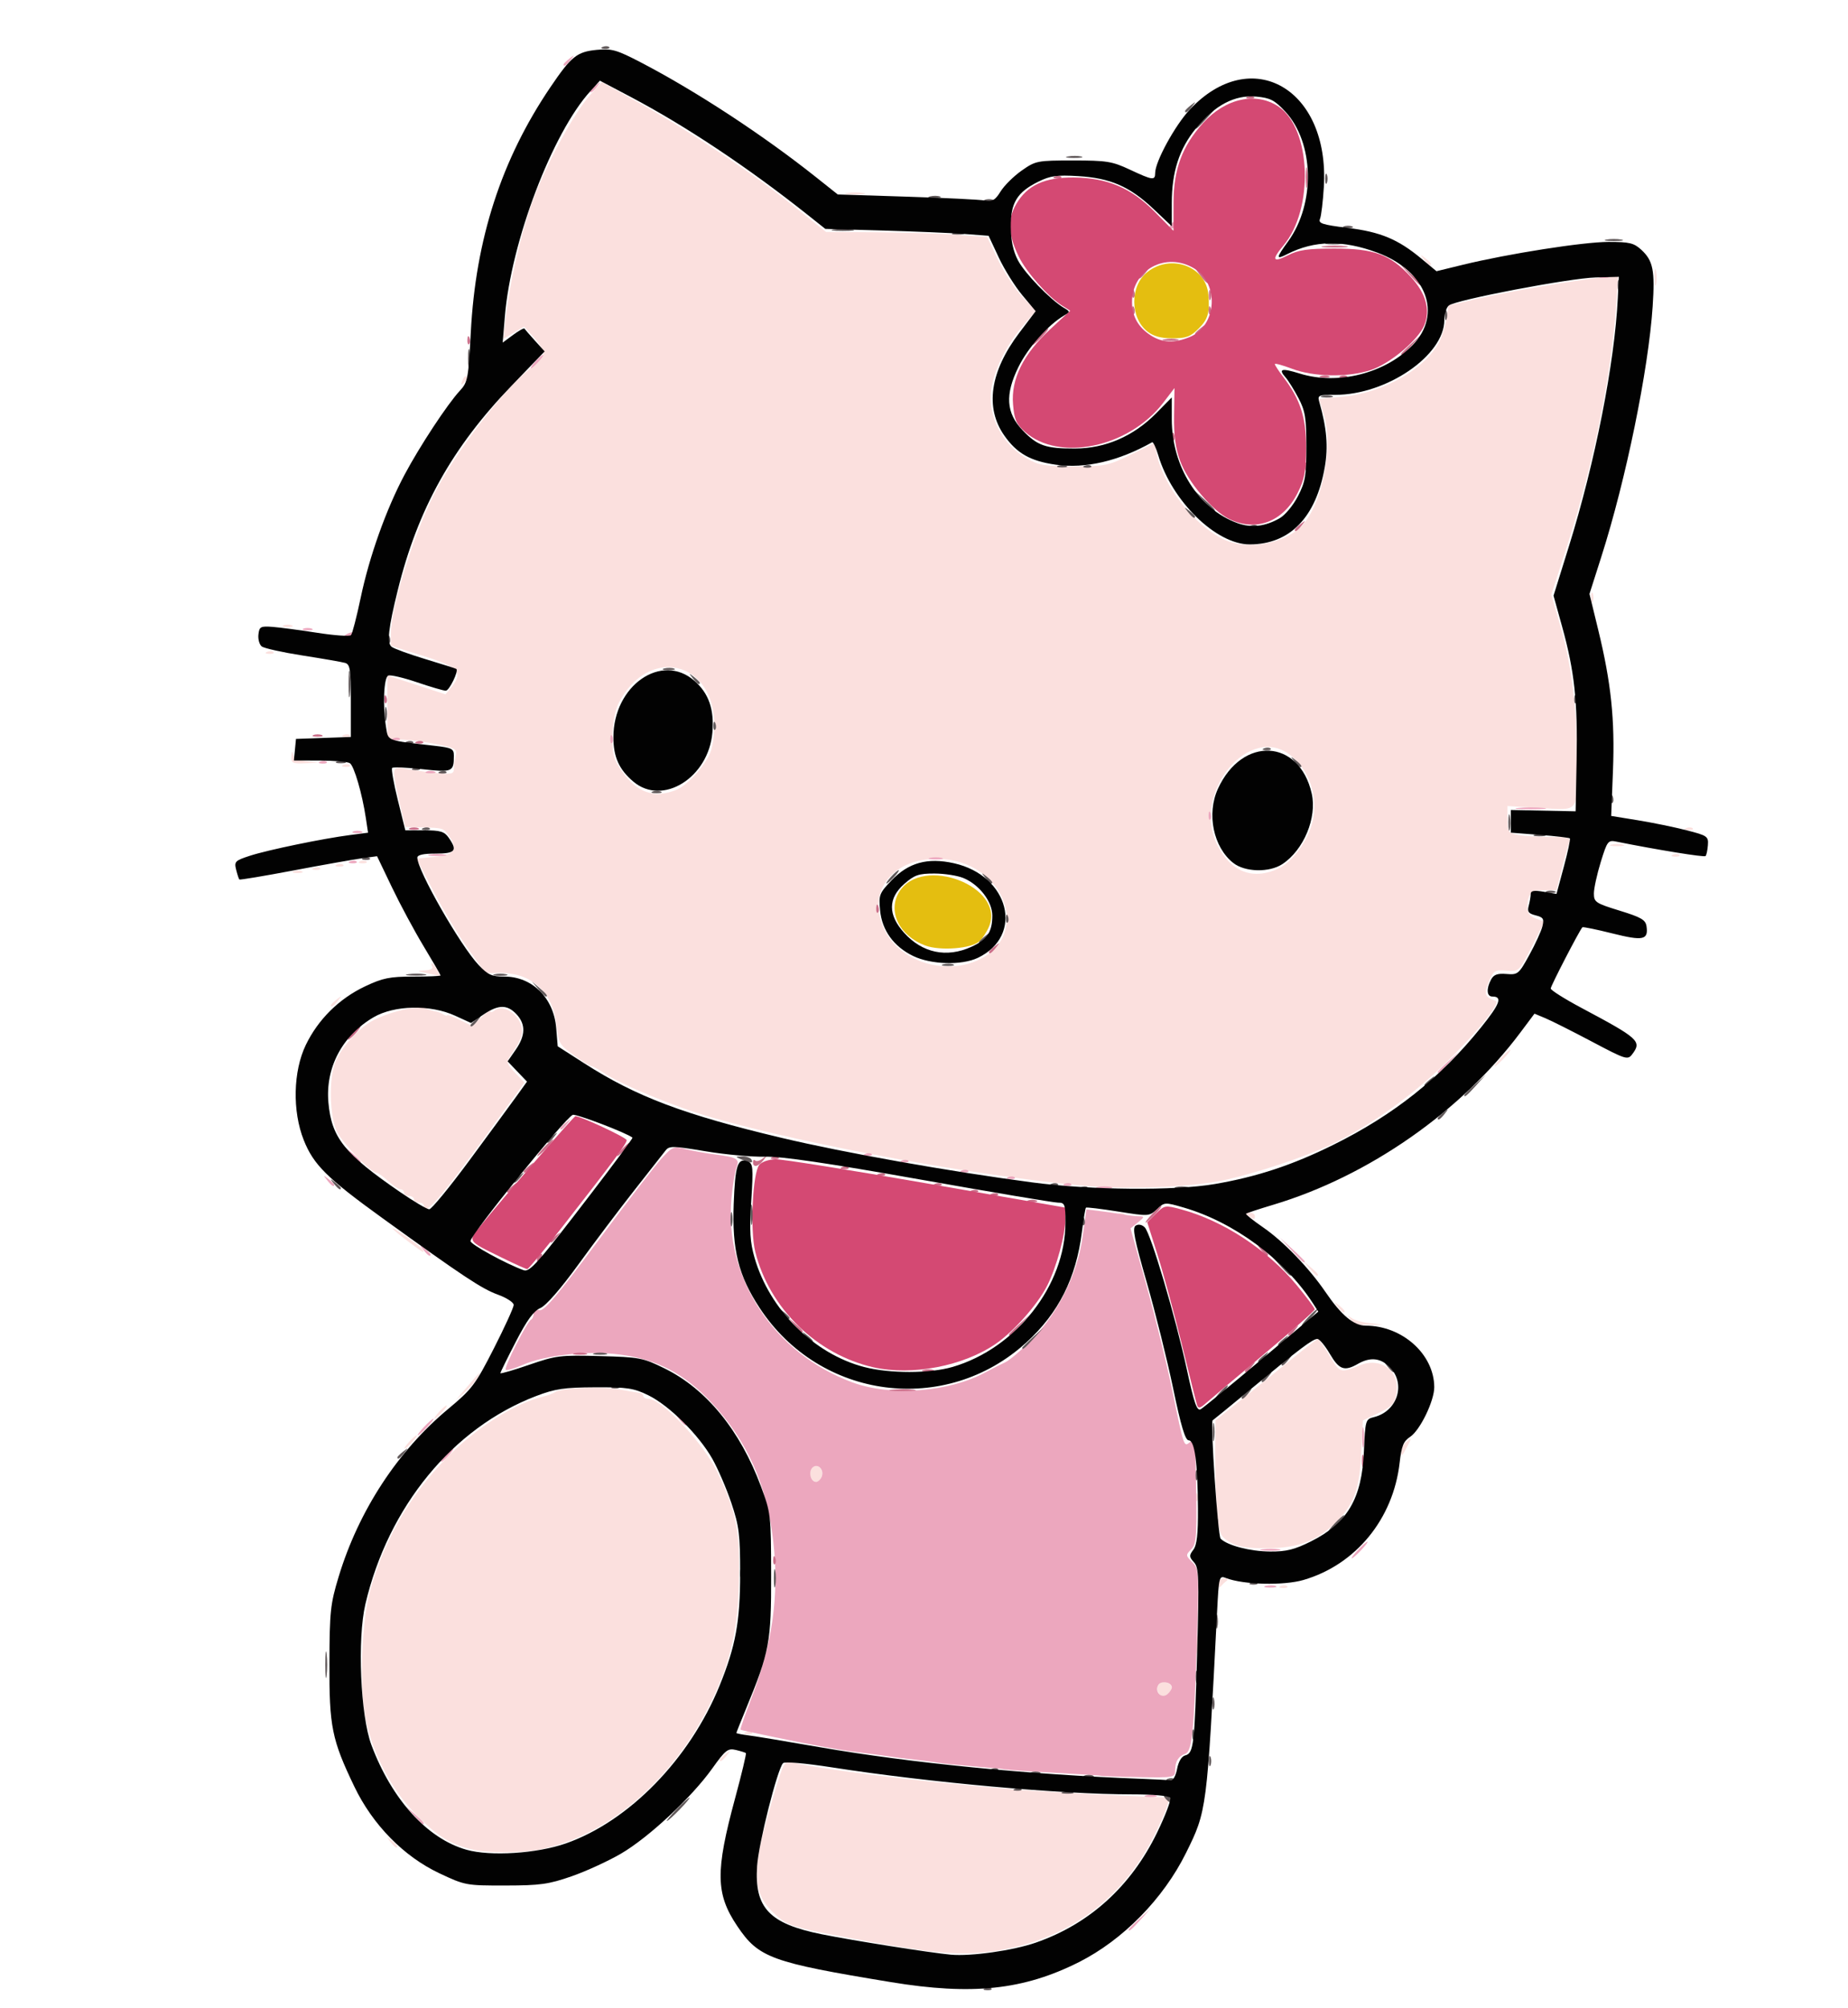
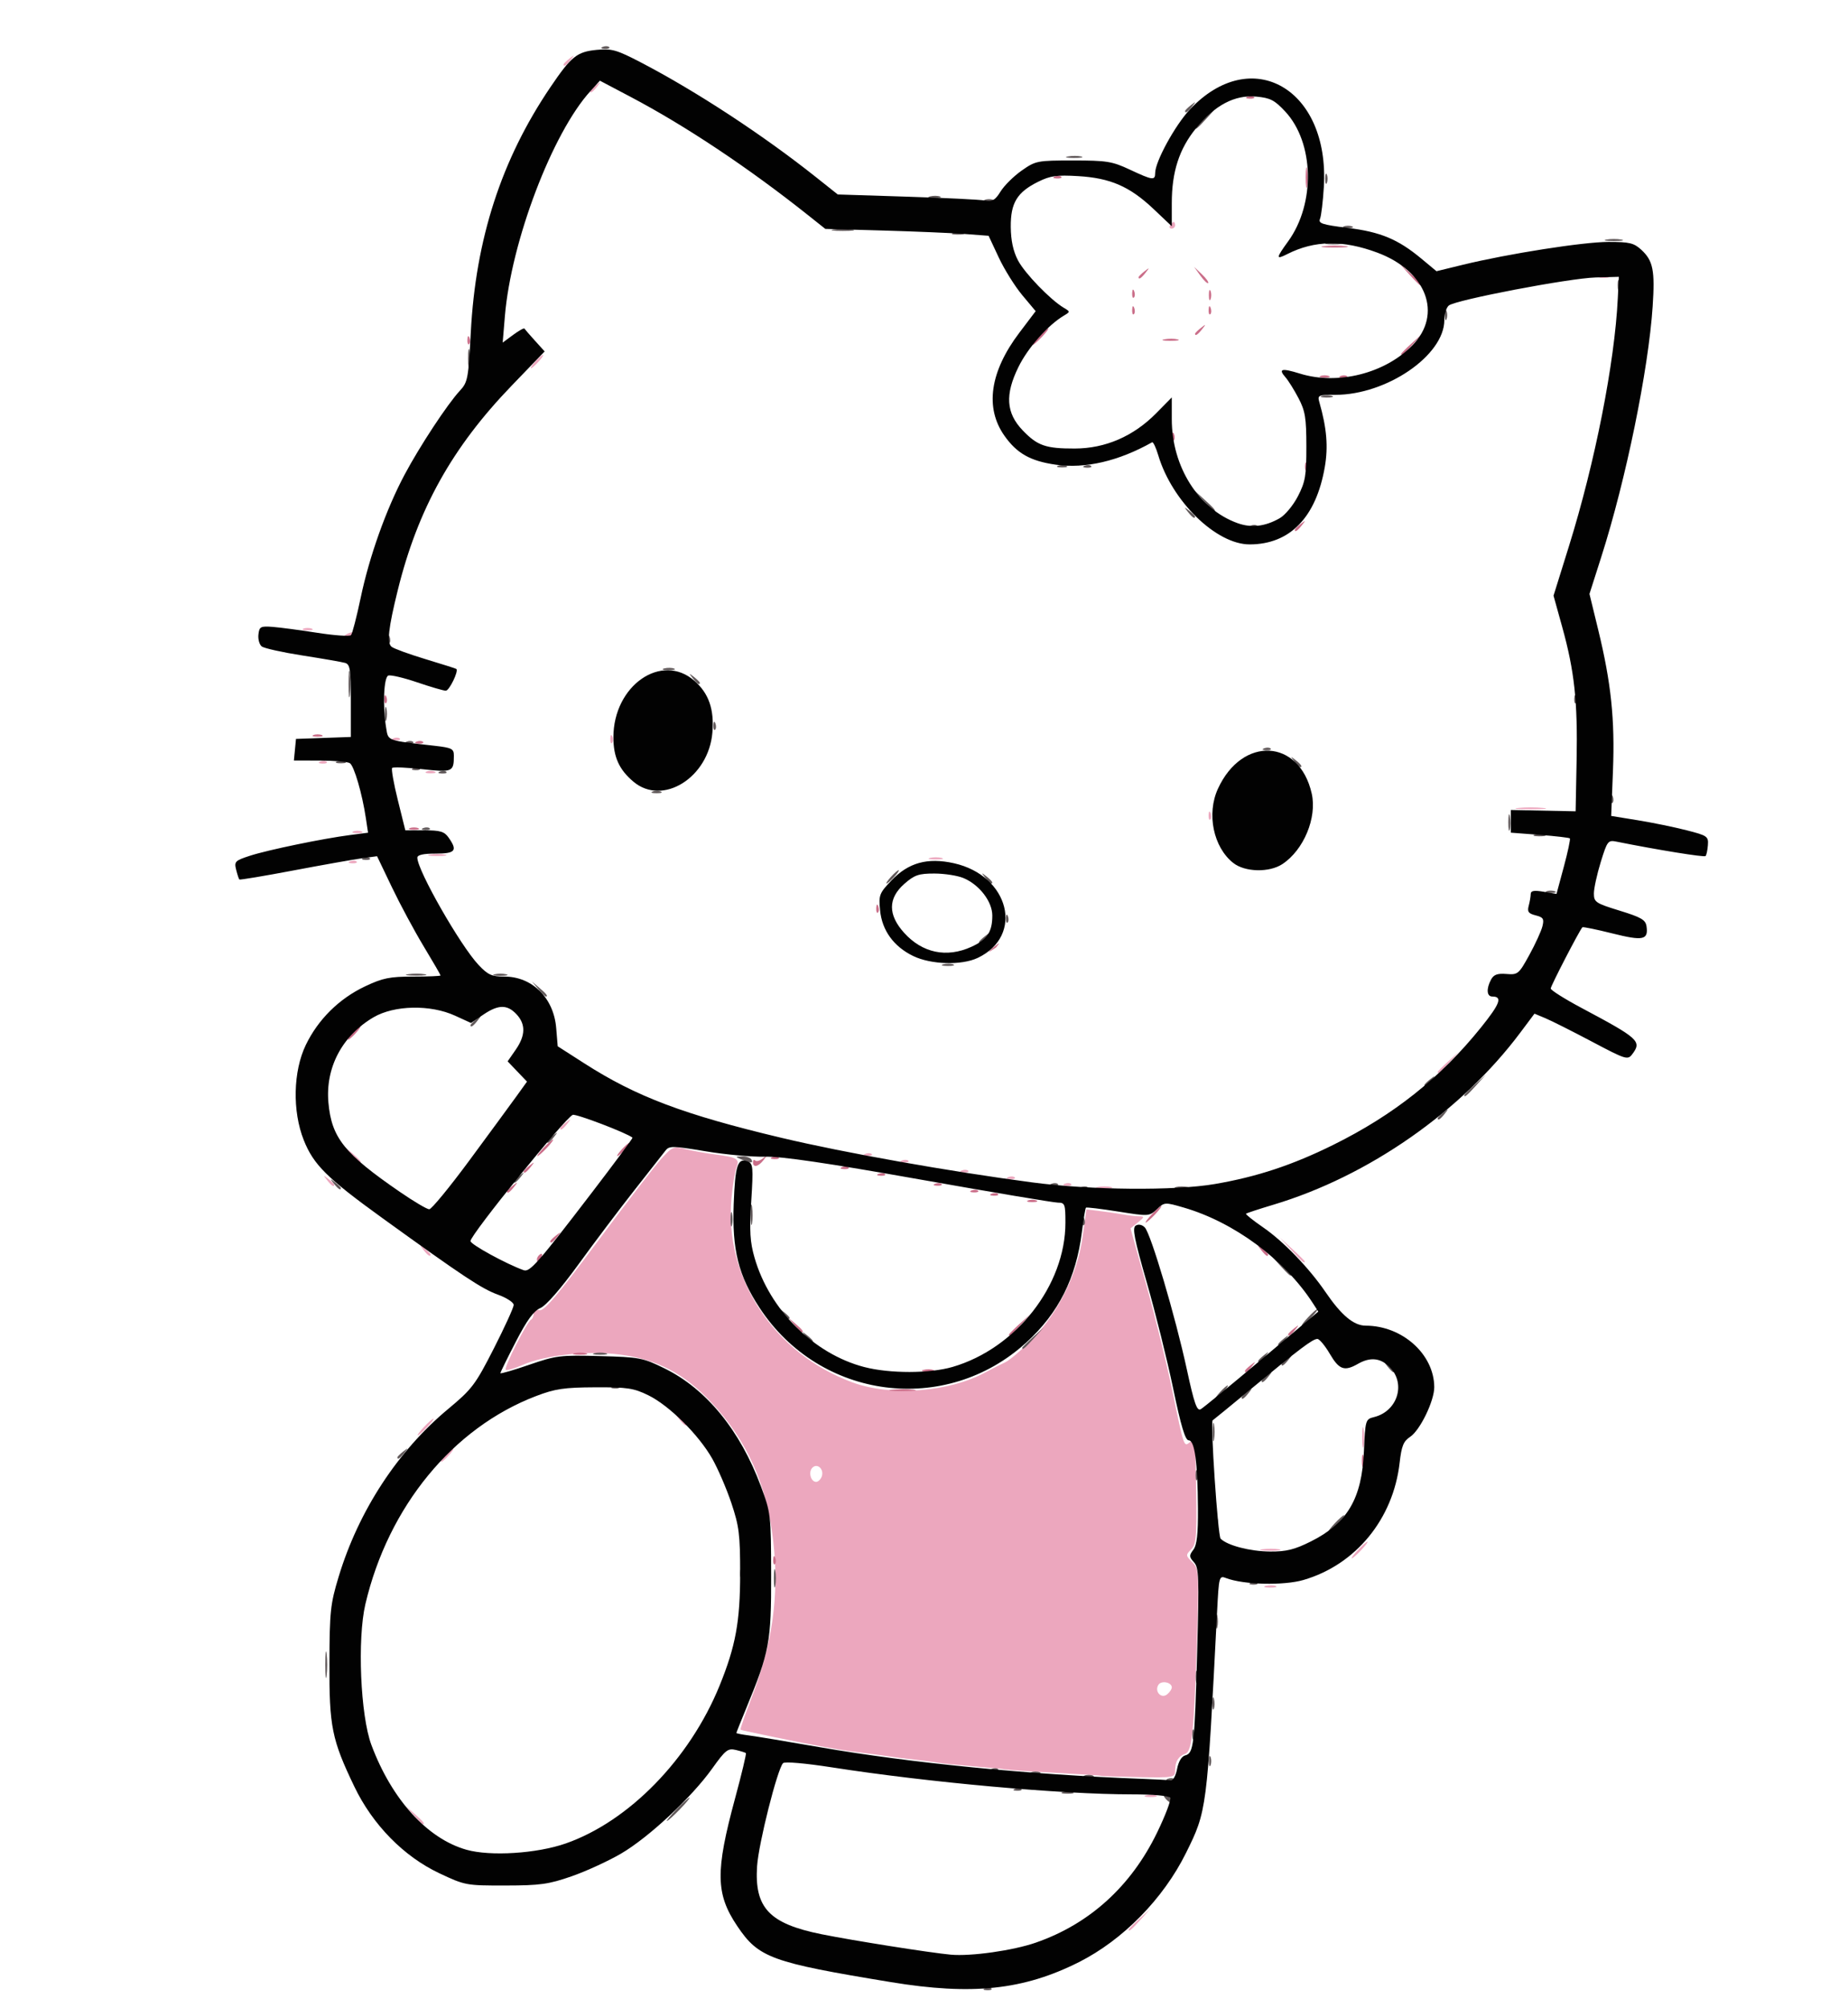
<svg xmlns="http://www.w3.org/2000/svg" version="1.1" id="svg1" width="556" height="604" viewBox="0 0 556 604">
  <defs id="defs1" />
  <g id="g1">
    <g id="g16" transform="translate(8.551,7.773)">
-       <path style="fill:#fbe0de" d="m 265.5,578.42 c -4.95,-0.762 -15.242,-2.58 -22.87,-4.039 -11.995,-2.295 -14.334,-3.06 -17.301,-5.666 -8.103,-7.115 -8.204,-13.029 -0.648,-38.008 2.552,-8.437 2.764,-8.771 5.239,-8.262 17.867,3.671 61.454,8.239 91.079,9.546 11.825,0.522 21.613,0.962 21.75,0.978 0.951,0.113 -0.283,3.735 -3.605,10.583 -9.067,18.691 -24.433,30.741 -44.485,34.882 -9.024,1.864 -16.986,1.86 -29.16,-0.015 z M 133.407,548.566 c -6.74,-1.6 -10.868,-4.272 -17.754,-11.491 -6.519,-6.835 -11.965,-17.315 -14.106,-27.147 -2.064,-9.475 -1.348,-30.345 1.361,-39.689 4.78,-16.487 13.151,-30.291 25.406,-41.891 8.116,-7.682 18.742,-14.138 26.185,-15.909 1.65,-0.393 3.462,-1.073 4.027,-1.513 1.606,-1.25 13.763,-1.731 19.126,-0.757 2.666,0.484 5.41,0.945 6.097,1.023 0.688,0.078 1.25,0.517 1.25,0.975 0,0.458 0.67,0.833 1.489,0.833 4.093,0 16.681,13.419 20.931,22.313 5.645,11.814 6.845,18.195 6.333,33.687 -0.487,14.743 -2.818,24.193 -9.003,36.5 -11.309,22.503 -30.698,39.03 -50.451,43.007 -5.909,1.19 -16.011,1.218 -20.892,0.06 z M 108.872,546.25 c -1.244,-1.586 -1.208,-1.621 0.378,-0.378 1.666,1.306 2.195,2.128 1.372,2.128 -0.208,0 -0.995,-0.787 -1.75,-1.75 z M 328.75,526.338 c 0.688,-0.277 1.812,-0.277 2.5,0 0.688,0.277 0.125,0.504 -1.25,0.504 -1.375,0 -1.938,-0.227 -1.25,-0.504 z M 208,521.622 c 0,-0.208 0.787,-0.995 1.75,-1.75 1.586,-1.244 1.621,-1.208 0.378,0.378 C 208.821,521.916 208,522.445 208,521.622 Z m 7.812,-8.306 c 0.722,-0.289 1.584,-0.253 1.917,0.079 0.332,0.332 -0.258,0.569 -1.312,0.525 -1.165,-0.048 -1.402,-0.285 -0.604,-0.604 z m 124.377,-11.588 c -1.435,-1.729 0.163,-4.191 2.209,-3.406 1.962,0.753 2.047,2.062 0.234,3.567 -1.03,0.855 -1.633,0.815 -2.443,-0.161 z M 351.272,487 c 0,-2.475 0.195,-3.487 0.433,-2.25 0.238,1.238 0.238,3.263 0,4.5 -0.238,1.238 -0.433,0.225 -0.433,-2.25 z M 358,468.667 c 0,-0.926 0.777,-1.66 1.75,-1.651 0.999,0.009 1.321,0.336 0.75,0.762 -0.55,0.41 -1.337,1.154 -1.75,1.651 -0.412,0.498 -0.75,0.155 -0.75,-0.762 z m 18.812,0.65 c 0.722,-0.289 1.584,-0.253 1.917,0.079 0.332,0.332 -0.258,0.569 -1.312,0.525 -1.165,-0.048 -1.402,-0.285 -0.604,-0.604 z m -15.408,-13.212 c -2.839,-1.731 -3.149,-2.455 -3.743,-8.746 C 357.306,443.586 357.042,435.775 357.075,430 l 0.061,-10.5 7.508,-6 c 4.129,-3.3 10.961,-8.811 15.182,-12.247 4.221,-3.436 7.899,-6.239 8.174,-6.23 0.275,0.009 1.845,2.282 3.489,5.051 3.104,5.228 3.161,5.246 9.084,2.859 6.52,-2.627 12.251,1.858 10.987,8.597 -0.56,2.985 -1.399,3.887 -5.362,5.765 l -4.698,2.226 -0.5,9.989 c -0.557,11.125 -2.254,15.53 -8.162,21.183 -5.439,5.204 -11.182,7.26 -20.338,7.281 -6.105,0.014 -8.733,-0.429 -11.095,-1.869 z m -10.326,-13.688 c 0.048,-1.165 0.285,-1.402 0.604,-0.604 0.289,0.722 0.253,1.584 -0.079,1.917 -0.332,0.332 -0.569,-0.258 -0.525,-1.312 z m -115.743,-5.984 c -0.833,-2.172 1.282,-4.215 2.797,-2.7 C 239.413,435.013 238.62,438 237,438 c -0.585,0 -1.333,-0.705 -1.664,-1.567 z M 413,428.789 c 0,-0.849 0.749,-2.162 1.664,-2.917 1.522,-1.255 1.553,-1.159 0.365,1.128 C 413.286,430.352 413,430.605 413,428.789 Z M 114.5,426 c 0.995,-1.1 2.035,-2 2.31,-2 0.275,0 -0.314,0.9 -1.31,2 -0.995,1.1 -2.035,2 -2.31,2 -0.275,0 0.314,-0.9 1.31,-2 z m 9,-9 c 0.995,-1.1 2.035,-2 2.31,-2 0.275,0 -0.314,0.9 -1.31,2 -0.995,1.1 -2.035,2 -2.31,2 -0.275,0 0.314,-0.9 1.31,-2 z m 7.992,-7.004 c 4.741,-5.54 4.807,-5.602 3.722,-3.496 -0.567,1.1 -2.309,3.123 -3.872,4.496 L 128.5,413.493 Z M 397.872,389.25 c -1.197,-1.527 -1.18,-1.6 0.14,-0.575 0.832,0.647 3.307,1.358 5.5,1.582 l 3.987,0.406 -4.128,0.168 c -2.889,0.118 -4.539,-0.357 -5.5,-1.582 z m -4,-4 c -1.244,-1.586 -1.208,-1.621 0.378,-0.378 1.666,1.306 2.195,2.128 1.372,2.128 -0.208,0 -0.995,-0.787 -1.75,-1.75 z m -8.467,-11.5 -1.905,-2.25 2.25,1.905 c 2.114,1.79 2.705,2.595 1.905,2.595 -0.19,0 -1.202,-1.012 -2.25,-2.25 z M 114.5,365.868 c -5.914,-4.428 -6.696,-5.632 -1.301,-2.003 2.584,1.738 4.973,3.605 5.309,4.148 0.879,1.422 0.449,1.192 -4.008,-2.145 z M 367,358 c -1.282,-0.828 -1.246,-0.972 0.25,-0.985 0.963,-0.008 1.75,0.435 1.75,0.985 0,1.22 -0.113,1.22 -2,0 z m -39.188,-0.683 c 0.722,-0.289 1.584,-0.253 1.917,0.079 0.332,0.332 -0.258,0.569 -1.312,0.525 -1.165,-0.048 -1.402,-0.285 -0.604,-0.604 z M 119,355 c 0,-0.55 -0.675,-1 -1.5,-1 -0.825,0 -1.5,-0.45 -1.5,-1 0,-0.55 -0.675,-1 -1.5,-1 -0.825,0 -1.5,-0.45 -1.5,-1 0,-0.55 -0.47,-1 -1.044,-1 -0.574,0 -2.257,-1.125 -3.74,-2.5 -1.483,-1.375 -3.065,-2.5 -3.515,-2.5 -1.643,0 -9.957,-8.6 -11.803,-12.21 -2.302,-4.499 -2.591,-16.196 -0.523,-21.145 1.921,-4.598 7.269,-10.428 11.53,-12.57 5.341,-2.685 13.527,-4.528 15.716,-3.538 1.033,0.467 2.328,0.887 2.878,0.933 0.55,0.046 1.562,0.436 2.25,0.866 0.688,0.43 1.25,0.57 1.25,0.31 0,-0.26 1.688,0.355 3.75,1.366 l 3.75,1.838 2.75,-2.612 c 1.512,-1.437 2.75,-2.248 2.75,-1.803 0,0.445 0.625,0.291 1.388,-0.342 2.014,-1.672 6.195,0.485 7.623,3.934 1.156,2.791 0.484,4.901 -3.246,10.187 -1.011,1.432 -0.741,2.202 1.643,4.691 l 2.852,2.977 -4.88,6.674 c -2.684,3.671 -5.546,7.635 -6.36,8.809 C 137.206,334.539 133.147,340 129,345.5 122.088,354.667 119,357.6 119,355 Z m 198.5,-6.067 c -32.764,-3.041 -83.11,-12.286 -111.827,-20.534 -11.445,-3.287 -27.38,-9.885 -32.828,-13.592 -1.46,-0.994 -3.035,-1.836 -3.5,-1.873 -0.465,-0.036 -2.871,-1.535 -5.346,-3.331 -4.223,-3.063 -4.539,-3.62 -5.128,-9.032 -1.046,-9.607 -7.258,-15.558 -16.27,-15.587 l -5.102,-0.016 -5.194,-7.27 c -2.857,-3.999 -7.529,-11.754 -10.382,-17.234 L 116.736,250.5 122.109,250 c 6.008,-0.559 7.222,-2.262 4.441,-6.231 -1.762,-2.515 -1.614,-2.468 -8.368,-2.644 l -4.817,-0.125 -1.696,-7.25 c -2.386,-10.203 -2.291,-11.119 1.08,-10.38 1.512,0.331 5.562,0.899 9,1.261 5.696,0.6 6.251,0.491 6.264,-1.236 0.008,-1.042 0.259,-2.808 0.559,-3.925 0.479,-1.781 -0.168,-2.183 -5.264,-3.27 -3.195,-0.682 -7.945,-1.343 -10.554,-1.469 l -4.745,-0.23 -0.005,-9.552 -0.005,-9.552 8.75,2.852 8.75,2.852 1.797,-2.219 c 3.567,-4.404 2.071,-6.043 -8.53,-9.347 l -9.732,-3.033 -0.008,-3.5 c -0.019,-7.844 6.675,-29.515 12.976,-42.013 6.327,-12.548 20.83,-31.519 29.11,-38.076 C 153.251,101.217 155,99.202 155,98.432 c 0,-0.77 -1.316,-2.87 -2.926,-4.666 L 149.149,90.5 l -3.16,1.857 -3.16,1.857 0.675,-5.857 c 1.272,-11.034 4.546,-25.416 7.958,-34.964 3.994,-11.175 12.5,-26.99 17.516,-32.566 l 3.521,-3.914 11,6.133 c 15.044,8.388 33.955,20.977 46.24,30.781 L 239.981,62 l 15.26,0.106 c 8.393,0.058 19.297,0.396 24.232,0.75 l 8.972,0.644 3.354,7 c 1.845,3.85 5.151,8.849 7.348,11.109 l 3.994,4.109 -4.234,4.891 c -4.583,5.294 -8.271,12.743 -9.175,18.532 -1.251,8.014 3.114,16.686 10.534,20.929 3.704,2.118 5.492,2.423 14.236,2.426 9.417,0.004 10.418,-0.201 17.182,-3.517 l 7.182,-3.521 0.593,3.16 c 1.78,9.486 11.26,21.646 20.173,25.876 6.697,3.178 17.594,1.463 23.006,-3.622 6.433,-6.043 10.179,-24.061 7.073,-34.017 l -1.449,-4.645 7.316,-0.686 c 12.085,-1.132 24.689,-8.334 28.925,-16.526 0.793,-1.534 1.734,-4.611 2.09,-6.838 l 0.648,-4.05 8.631,-2.007 c 9.287,-2.16 29.566,-5.623 37.522,-6.407 l 4.891,-0.482 -0.573,8.643 c -1.397,21.084 -6.961,48.469 -14.72,72.446 l -4.79,14.803 2.863,9.948 c 3.223,11.197 4.944,25.285 4.923,40.303 -0.021,15.51 0.655,14.66 -11.09,13.945 L 445,234.698 v 4.026 c 0,3.709 0.246,4.075 3.125,4.651 1.719,0.344 6.042,0.625 9.607,0.625 5.617,0 6.397,0.221 5.848,1.652 -0.349,0.909 -1.352,4.509 -2.229,8 L 459.757,260 h -3.771 C 452.042,260 451,261.126 451,265.389 c 0,1.479 0.862,2.541 2.571,3.168 l 2.571,0.943 -3.821,7.5 c -3.816,7.49 -3.826,7.5 -7.603,7.203 -3.518,-0.276 -3.889,-0.04 -5.324,3.395 -1.56,3.735 -1.269,4.538 2.071,5.708 1.643,0.575 -5.863,9.818 -15.638,19.255 -9.606,9.274 -21.57,17.841 -32.657,23.384 -7.892,3.945 -24.276,9.433 -34.176,11.446 -9.815,1.996 -28.949,2.707 -41.496,1.543 z m -31.901,-67.838 c 16.72,-7.593 7.748,-30.331 -12.039,-30.508 -14.48,-0.13 -22.054,11.069 -15.291,22.61 5.021,8.567 17.754,12.247 27.33,7.898 z m 90.617,-27.666 c 3.652,-1.747 7.867,-7.144 9.629,-12.328 2.585,-7.606 0.225,-16.34 -5.779,-21.392 -12.473,-10.496 -30.356,11.045 -22.29,26.849 4.117,8.066 10.766,10.543 18.441,6.871 z M 194.645,229.945 c 3.126,-1.189 7.738,-5.951 10.115,-10.445 0.935,-1.768 1.592,-5.477 1.601,-9.03 0.047,-19.577 -19.944,-24.17 -28.82,-6.622 -1.021,2.018 -1.732,5.9 -1.791,9.772 -0.085,5.592 0.287,6.971 2.868,10.643 4.482,6.377 9.51,8.159 16.027,5.681 z M 443,310.5 c 1.292,-1.375 2.574,-2.5 2.849,-2.5 0.275,0 -0.557,1.125 -1.849,2.5 -1.292,1.375 -2.574,2.5 -2.849,2.5 -0.275,0 0.557,-1.125 1.849,-2.5 z M 91,294.622 c 0,-0.208 0.787,-0.995 1.75,-1.75 1.586,-1.244 1.621,-1.208 0.378,0.378 C 91.821,294.916 91,295.445 91,294.622 Z M 120,285 c -3.229,-0.68 -3.282,-0.747 -0.691,-0.868 1.593,-0.075 2.541,-0.565 2.191,-1.132 -0.34,-0.55 -0.382,-1 -0.094,-1 0.288,0 1.006,0.9 1.594,2 0.589,1.1 0.942,1.941 0.785,1.868 C 123.628,285.796 121.925,285.405 120,285 Z M 79.75,254.338 c 0.688,-0.277 1.812,-0.277 2.5,0 0.688,0.277 0.125,0.504 -1.25,0.504 -1.375,0 -1.938,-0.227 -1.25,-0.504 z m 6.062,-1.021 c 0.722,-0.289 1.584,-0.253 1.917,0.079 0.332,0.332 -0.258,0.569 -1.312,0.525 -1.165,-0.048 -1.402,-0.285 -0.604,-0.604 z m 7,-1 c 0.722,-0.289 1.584,-0.253 1.917,0.079 0.332,0.332 -0.258,0.569 -1.312,0.525 -1.165,-0.048 -1.402,-0.285 -0.604,-0.604 z m 7,-1 c 0.722,-0.289 1.584,-0.253 1.917,0.079 0.332,0.332 -0.258,0.569 -1.312,0.525 -1.165,-0.048 -1.402,-0.285 -0.604,-0.604 z m 395,-2 c 0.722,-0.289 1.584,-0.253 1.917,0.079 0.332,0.332 -0.258,0.569 -1.312,0.525 -1.165,-0.048 -1.402,-0.285 -0.604,-0.604 z M 476.25,246.311 c 0.963,-0.252 2.538,-0.252 3.5,0 0.963,0.252 0.175,0.457 -1.75,0.457 -1.925,0 -2.712,-0.206 -1.75,-0.457 z m 22.562,-4.994 c 0.722,-0.289 1.584,-0.253 1.917,0.079 0.332,0.332 -0.258,0.569 -1.312,0.525 -1.165,-0.048 -1.402,-0.285 -0.604,-0.604 z m -404,-19 c 0.722,-0.289 1.584,-0.253 1.917,0.079 0.332,0.332 -0.258,0.569 -1.312,0.525 -1.165,-0.048 -1.402,-0.285 -0.604,-0.604 z M 79.116,219.75 c 0.083,-1.602 0.245,-1.762 0.562,-0.557 0.291,1.102 1.734,1.829 4.134,2.082 L 87.5,221.664 83.25,221.832 c -3.821,0.151 -4.238,-0.059 -4.134,-2.082 z M 94.812,213.317 c 0.722,-0.289 1.584,-0.253 1.917,0.079 0.332,0.332 -0.258,0.569 -1.312,0.525 -1.165,-0.048 -1.402,-0.285 -0.604,-0.604 z m -23,-25 c 0.722,-0.289 1.584,-0.253 1.917,0.079 0.332,0.332 -0.258,0.569 -1.312,0.525 -1.165,-0.048 -1.402,-0.285 -0.604,-0.604 z m 4.938,-7.979 c 0.688,-0.277 1.812,-0.277 2.5,0 0.688,0.277 0.125,0.504 -1.25,0.504 -1.375,0 -1.938,-0.227 -1.25,-0.504 z M 470.158,172 c 0,-1.375 0.227,-1.938 0.504,-1.25 0.277,0.688 0.277,1.812 0,2.5 -0.277,0.688 -0.504,0.125 -0.504,-1.25 z m -339.594,-65.293 c 0.376,-0.986 0.935,-1.541 1.243,-1.233 0.308,0.308 6.4e-4,1.115 -0.683,1.793 -0.988,0.98 -1.102,0.865 -0.56,-0.56 z M 489.252,75.5 c 0.011,-2.2 0.216,-2.982 0.455,-1.738 0.239,1.244 0.23,3.044 -0.02,4 C 489.437,78.718 489.241,77.7 489.252,75.5 Z M 419.872,70.25 C 418.629,68.664 418.664,68.629 420.25,69.872 421.916,71.179 422.445,72 421.622,72 c -0.208,0 -0.995,-0.787 -1.75,-1.75 z M 246.264,50.282 c 1.52,-0.23 3.77,-0.224 5,0.014 1.23,0.237 -0.014,0.425 -2.764,0.418 -2.75,-0.007 -3.756,-0.202 -2.236,-0.432 z" id="path22" />
      <path style="fill:#eca7be" d="m 331,572.687 c 0,-0.172 1.462,-1.635 3.25,-3.25 l 3.25,-2.937 -2.937,3.25 C 331.825,572.779 331,573.46 331,572.687 Z M 115.924,538.25 113.5,535.5 l 2.75,2.424 c 2.57,2.266 3.209,3.076 2.424,3.076 -0.179,0 -1.417,-1.238 -2.75,-2.75 z m 220.345,-5.943 c 0.973,-0.254 2.323,-0.237 3,0.037 0.677,0.274 -0.119,0.481 -1.769,0.461 -1.65,-0.02 -2.204,-0.244 -1.231,-0.498 z m -13.547,-5.882 c -0.122,-0.102 -6.277,-0.508 -13.677,-0.902 -7.4,-0.394 -14.15,-0.846 -15,-1.005 -0.85,-0.158 -5.183,-0.581 -9.629,-0.939 -4.446,-0.358 -9.171,-0.836 -10.5,-1.062 -1.329,-0.226 -4.666,-0.662 -7.416,-0.969 -2.75,-0.307 -6.35,-0.769 -8,-1.026 -1.65,-0.257 -5.025,-0.708 -7.5,-1.002 -2.475,-0.294 -5.737,-0.756 -7.25,-1.027 -1.512,-0.271 -3.8,-0.674 -5.084,-0.896 -5.297,-0.916 -24.186,-4.821 -24.435,-5.051 -0.148,-0.137 1.321,-4.365 3.264,-9.396 6.419,-16.62 8.415,-30.963 6.59,-47.335 -1.886,-16.915 -7.89,-30.33 -18.706,-41.795 -8.139,-8.628 -16.178,-12.838 -27.321,-14.309 -9.614,-1.269 -22.634,0.124 -29.488,3.156 -2.429,1.075 -4.667,1.704 -4.972,1.398 -0.614,-0.614 6.457,-14.566 7.652,-15.098 0.412,-0.183 0.75,-1.001 0.75,-1.817 0,-0.934 0.649,-1.302 1.75,-0.992 1.339,0.376 5.45,-4.482 17.504,-20.683 8.664,-11.646 17.321,-22.881 19.237,-24.966 3.319,-3.613 3.662,-3.746 7.246,-2.824 2.069,0.533 5.894,1.238 8.499,1.568 6.989,0.885 7.791,1.345 6.815,3.912 -0.459,1.207 -1.136,5.331 -1.506,9.165 -2.313,24.016 12.687,46.883 36.454,55.571 11.624,4.249 29.002,2.909 40,-3.084 1.925,-1.049 4.57,-2.392 5.877,-2.985 1.307,-0.593 4.987,-3.746 8.177,-7.006 7.882,-8.055 13.567,-19.629 15.111,-30.761 l 1.142,-8.236 4.096,0.51 c 2.253,0.281 5.446,0.749 7.096,1.042 1.65,0.292 3.804,0.533 4.788,0.535 1.551,0.003 1.491,0.243 -0.452,1.817 l -2.24,1.814 4.771,17.089 c 2.624,9.399 6.098,23.518 7.72,31.377 3.662,17.741 3.528,17.353 5.425,15.779 1.293,-1.073 1.51,-0.266 1.652,6.137 0.494,22.209 0.375,24.477 -1.378,26.23 -1.619,1.619 -1.6,1.828 0.345,3.773 1.985,1.985 2.037,2.784 1.459,22.214 -0.842,28.278 -1.468,34.677 -3.464,35.412 -2.17,0.798 -3.091,2.277 -3.11,4.993 -0.015,2.208 -0.221,2.246 -11.043,2.056 -6.065,-0.107 -11.128,-0.278 -11.25,-0.38 z M 344,499.846 c 0,-1.587 -3.167,-2.194 -4.044,-0.775 -1.246,2.016 0.909,4.286 2.676,2.819 C 343.385,501.266 344,500.346 344,499.846 Z M 238.664,436.433 c 0.833,-2.172 -1.282,-4.215 -2.797,-2.7 C 234.587,435.013 235.38,438 237,438 c 0.585,0 1.333,-0.705 1.664,-1.567 z m 133.605,32.874 c 0.973,-0.254 2.323,-0.237 3,0.037 0.677,0.274 -0.119,0.481 -1.769,0.461 -1.65,-0.02 -2.204,-0.244 -1.231,-0.498 z M 400,458.5 c 1.292,-1.375 2.574,-2.5 2.849,-2.5 0.275,0 -0.557,1.125 -1.849,2.5 -1.292,1.375 -2.574,2.5 -2.849,2.5 -0.275,0 0.557,-1.125 1.849,-2.5 z m -28.736,-0.218 c 1.52,-0.23 3.77,-0.224 5,0.014 1.23,0.237 -0.014,0.425 -2.764,0.418 -2.75,-0.008 -3.756,-0.202 -2.236,-0.432 z M 125.5,430 c 0.995,-1.1 2.035,-2 2.31,-2 0.275,0 -0.314,0.9 -1.31,2 -0.995,1.1 -2.035,2 -2.31,2 -0.275,0 0.314,-0.9 1.31,-2 z m 275.786,-5.5 c 0.008,-2.75 0.202,-3.756 0.432,-2.236 0.23,1.52 0.224,3.77 -0.014,5 -0.237,1.23 -0.425,-0.014 -0.418,-2.764 z M 119,421.5 c 1.292,-1.375 2.574,-2.5 2.849,-2.5 0.275,0 -0.557,1.125 -1.849,2.5 -1.292,1.375 -2.574,2.5 -2.849,2.5 -0.275,0 0.557,-1.125 1.849,-2.5 z m 76.872,-2.25 c -1.244,-1.586 -1.208,-1.621 0.378,-0.378 0.963,0.755 1.75,1.542 1.75,1.75 0,0.823 -0.821,0.293 -2.128,-1.372 z m 184.074,-51 -3.446,-3.75 3.75,3.446 c 2.062,1.895 3.75,3.583 3.75,3.75 0,0.764 -0.846,0.044 -4.054,-3.446 z m -261.074,0 c -1.244,-1.586 -1.208,-1.621 0.378,-0.378 0.963,0.755 1.75,1.542 1.75,1.75 0,0.823 -0.821,0.293 -2.128,-1.372 z m 202.889,-18.957 c 1.244,-0.239 3.044,-0.23 4,0.02 0.956,0.25 -0.062,0.446 -2.262,0.435 -2.2,-0.011 -2.982,-0.216 -1.738,-0.455 z M 89.872,347.25 c -1.244,-1.586 -1.209,-1.621 0.378,-0.378 0.963,0.755 1.75,1.542 1.75,1.75 0,0.823 -0.821,0.293 -2.128,-1.372 z m 221.94,1.067 c 0.722,-0.289 1.584,-0.253 1.917,0.079 0.332,0.332 -0.258,0.569 -1.312,0.525 -1.165,-0.048 -1.402,-0.285 -0.604,-0.604 z m -17,-2 c 0.722,-0.289 1.584,-0.253 1.917,0.079 0.332,0.332 -0.258,0.569 -1.312,0.525 -1.165,-0.048 -1.402,-0.285 -0.604,-0.604 z m -14,-2 c 0.722,-0.289 1.584,-0.253 1.917,0.079 0.332,0.332 -0.258,0.569 -1.312,0.525 -1.165,-0.048 -1.402,-0.285 -0.604,-0.604 z M 97.405,339.75 95.5,337.5 l 2.25,1.905 c 2.114,1.79 2.705,2.595 1.905,2.595 -0.19,0 -1.202,-1.012 -2.25,-2.25 z m 165.408,1.567 c 0.722,-0.289 1.584,-0.253 1.917,0.079 0.332,0.332 -0.258,0.569 -1.312,0.525 -1.165,-0.048 -1.402,-0.285 -0.604,-0.604 z m -11,-2 c 0.722,-0.289 1.584,-0.253 1.917,0.079 0.332,0.332 -0.258,0.569 -1.312,0.525 -1.165,-0.048 -1.402,-0.285 -0.604,-0.604 z M 160,331.622 c 0,-0.208 0.787,-0.995 1.75,-1.75 1.586,-1.244 1.621,-1.208 0.378,0.378 C 160.821,331.916 160,332.445 160,331.622 Z m 264,-16.935 c 0,-0.172 1.462,-1.635 3.25,-3.25 l 3.25,-2.937 -2.937,3.25 C 424.825,314.779 424,315.46 424,314.687 Z M 96.812,251.317 c 0.722,-0.289 1.584,-0.253 1.917,0.079 0.332,0.332 -0.258,0.569 -1.312,0.525 -1.165,-0.048 -1.402,-0.285 -0.604,-0.604 z M 271.25,250.311 c 0.963,-0.252 2.538,-0.252 3.5,0 0.963,0.252 0.175,0.457 -1.75,0.457 -1.925,0 -2.712,-0.206 -1.75,-0.457 z m -150.5,-1.016 c 1.238,-0.238 3.263,-0.238 4.5,0 1.238,0.238 0.225,0.433 -2.25,0.433 -2.475,0 -3.487,-0.195 -2.25,-0.433 z m -23,-6.957 c 0.688,-0.277 1.812,-0.277 2.5,0 0.688,0.277 0.125,0.504 -1.25,0.504 -1.375,0 -1.938,-0.227 -1.25,-0.504 z m 257.329,-4.921 c 0.048,-1.165 0.285,-1.402 0.604,-0.604 0.289,0.722 0.253,1.584 -0.079,1.917 -0.332,0.332 -0.569,-0.258 -0.525,-1.312 z M 448.25,235.272 c 2.062,-0.216 5.438,-0.216 7.5,0 2.062,0.216 0.375,0.392 -3.75,0.392 -4.125,0 -5.812,-0.177 -3.75,-0.392 z m -328.5,-10.934 c 0.688,-0.277 1.812,-0.277 2.5,0 0.688,0.277 0.125,0.504 -1.25,0.504 -1.375,0 -1.938,-0.227 -1.25,-0.504 z m -31.938,-3.021 c 0.722,-0.289 1.584,-0.253 1.917,0.079 0.332,0.332 -0.258,0.569 -1.312,0.525 -1.165,-0.048 -1.402,-0.285 -0.604,-0.604 z m 87.266,-6.9 c 0.048,-1.165 0.285,-1.402 0.604,-0.604 0.289,0.722 0.253,1.584 -0.079,1.917 -0.332,0.332 -0.569,-0.258 -0.525,-1.312 z m -65.266,-0.1 c 0.722,-0.289 1.584,-0.253 1.917,0.079 0.332,0.332 -0.258,0.569 -1.312,0.525 -1.165,-0.048 -1.402,-0.285 -0.604,-0.604 z M 95,183.607 c 0,-0.216 0.698,-0.661 1.552,-0.989 0.89,-0.341 1.291,-0.174 0.941,0.393 C 96.906,183.962 95,184.417 95,183.607 Z m -12.25,-2.269 c 0.688,-0.277 1.812,-0.277 2.5,0 0.688,0.277 0.125,0.504 -1.25,0.504 -1.375,0 -1.938,-0.227 -1.25,-0.504 z M 152.5,101 c 0.995,-1.1 2.035,-2 2.31,-2 0.275,0 -0.314,0.9 -1.31,2 -0.995,1.1 -2.035,2 -2.31,2 -0.275,0 0.314,-0.9 1.31,-2 z M 472.75,75.338 c 0.688,-0.277 1.812,-0.277 2.5,0 0.688,0.277 0.125,0.504 -1.25,0.504 -1.375,0 -1.938,-0.227 -1.25,-0.504 z M 343.5,60 c 0.34,-0.55 0.816,-1 1.059,-1 0.243,0 0.441,0.45 0.441,1 0,0.55 -0.477,1 -1.059,1 -0.582,0 -0.781,-0.45 -0.441,-1 z M 169,19.622 c 0,-0.208 0.787,-0.995 1.75,-1.75 1.586,-1.244 1.621,-1.209 0.378,0.378 C 169.821,19.916 169,20.445 169,19.622 Z m -8,-8 c 0,-0.208 0.787,-0.995 1.75,-1.75 C 164.336,8.629 164.371,8.664 163.128,10.25 161.821,11.916 161,12.445 161,11.622 Z" id="path21" />
-       <path style="fill:#ca6e89" d="m 224.079,461.417 c 0.048,-1.165 0.285,-1.402 0.604,-0.604 0.289,0.722 0.253,1.584 -0.079,1.917 -0.332,0.332 -0.569,-0.258 -0.525,-1.312 z M 401.195,431.5 c 0.02,-1.65 0.244,-2.204 0.498,-1.231 0.254,0.973 0.237,2.323 -0.037,3 -0.274,0.677 -0.481,-0.119 -0.461,-1.769 z M 259.75,410.277 c 1.788,-0.222 4.713,-0.222 6.5,0 1.788,0.222 0.325,0.403 -3.25,0.403 -3.575,0 -5.037,-0.181 -3.25,-0.403 z m 9.519,-5.97 c 0.973,-0.254 2.323,-0.237 3,0.037 0.677,0.274 -0.119,0.481 -1.769,0.461 -1.65,-0.02 -2.204,-0.244 -1.231,-0.498 z M 366,404.622 c 0,-0.208 0.787,-0.995 1.75,-1.75 1.586,-1.244 1.621,-1.208 0.378,0.378 C 366.821,404.916 366,405.445 366,404.622 Z m -201.75,-5.312 c 0.963,-0.252 2.538,-0.252 3.5,0 0.963,0.252 0.175,0.457 -1.75,0.457 -1.925,0 -2.712,-0.206 -1.75,-0.457 z M 295,393.687 c 0,-0.172 1.462,-1.635 3.25,-3.25 l 3.25,-2.937 -2.937,3.25 C 295.825,393.779 295,394.46 295,393.687 Z m 84,-0.065 c 0,-0.208 0.787,-0.995 1.75,-1.75 1.586,-1.244 1.621,-1.208 0.378,0.378 C 379.821,393.916 379,394.445 379,393.622 Z M 230.405,390.75 228.5,388.5 l 2.25,1.905 c 2.114,1.79 2.705,2.595 1.905,2.595 -0.19,0 -1.202,-1.012 -2.25,-2.25 z M 153,371.059 c 0,-0.518 0.445,-1.216 0.989,-1.552 0.567,-0.35 0.735,0.051 0.393,0.941 C 153.717,372.18 153,372.497 153,371.059 Z M 370.872,368.25 c -1.244,-1.586 -1.208,-1.621 0.378,-0.378 1.666,1.306 2.195,2.128 1.372,2.128 -0.208,0 -0.995,-0.787 -1.75,-1.75 z M 157,365.622 c 0,-0.208 0.787,-0.995 1.75,-1.75 1.586,-1.244 1.621,-1.208 0.378,0.378 C 157.821,365.916 157,366.445 157,365.622 Z M 338,357.5 c 1.292,-1.375 2.574,-2.5 2.849,-2.5 0.275,0 -0.557,1.125 -1.849,2.5 -1.292,1.375 -2.574,2.5 -2.849,2.5 -0.275,0 0.557,-1.125 1.849,-2.5 z m -37.25,-4.162 c 0.688,-0.277 1.812,-0.277 2.5,0 0.688,0.277 0.125,0.504 -1.25,0.504 -1.375,0 -1.938,-0.227 -1.25,-0.504 z m -10.938,-2.021 c 0.722,-0.289 1.584,-0.253 1.917,0.079 0.332,0.332 -0.258,0.569 -1.312,0.525 -1.165,-0.048 -1.402,-0.285 -0.604,-0.604 z M 144,350.622 c 0,-0.208 0.787,-0.995 1.75,-1.75 1.586,-1.244 1.621,-1.208 0.378,0.378 C 144.821,350.916 144,351.445 144,350.622 Z m 139.812,-0.306 c 0.722,-0.289 1.584,-0.253 1.917,0.079 0.332,0.332 -0.258,0.569 -1.312,0.525 -1.165,-0.048 -1.402,-0.285 -0.604,-0.604 z m -11,-2 c 0.722,-0.289 1.584,-0.253 1.917,0.079 0.332,0.332 -0.258,0.569 -1.312,0.525 -1.165,-0.048 -1.402,-0.285 -0.604,-0.604 z m -17,-3 c 0.722,-0.289 1.584,-0.253 1.917,0.079 0.332,0.332 -0.258,0.569 -1.312,0.525 -1.165,-0.048 -1.402,-0.285 -0.604,-0.604 z M 149,344.622 c 0,-0.208 0.787,-0.995 1.75,-1.75 1.586,-1.244 1.621,-1.208 0.378,0.378 C 149.821,344.916 149,345.445 149,344.622 Z m 95.812,-1.306 c 0.722,-0.289 1.584,-0.253 1.917,0.079 0.332,0.332 -0.258,0.569 -1.312,0.525 -1.165,-0.048 -1.402,-0.285 -0.604,-0.604 z M 218,341.833 c 0,-0.642 0.296,-0.871 0.658,-0.509 0.362,0.362 1.374,0.099 2.25,-0.583 1.409,-1.098 1.434,-1.04 0.22,0.509 C 219.555,343.255 218,343.545 218,341.833 Z m 5.812,-1.516 c 0.722,-0.289 1.584,-0.253 1.917,0.079 0.332,0.332 -0.258,0.569 -1.312,0.525 -1.165,-0.048 -1.402,-0.285 -0.604,-0.604 z M 155,337.5 c 1.292,-1.375 2.574,-2.5 2.849,-2.5 0.275,0 -0.557,1.125 -1.849,2.5 -1.292,1.375 -2.574,2.5 -2.849,2.5 -0.275,0 0.557,-1.125 1.849,-2.5 z m 23.5,0.5 c 0.995,-1.1 2.035,-2 2.31,-2 0.275,0 -0.314,0.9 -1.31,2 -0.995,1.1 -2.035,2 -2.31,2 -0.275,0 0.314,-0.9 1.31,-2 z m -81,-35 c 0.995,-1.1 2.035,-2 2.31,-2 0.275,0 -0.314,0.9 -1.31,2 -0.995,1.1 -2.035,2 -2.31,2 -0.275,0 0.314,-0.9 1.31,-2 z M 289,278.622 c 0,-0.208 0.787,-0.995 1.75,-1.75 1.586,-1.244 1.621,-1.208 0.378,0.378 C 289.821,278.916 289,279.445 289,278.622 Z m -33.921,-13.206 c 0.048,-1.165 0.285,-1.402 0.604,-0.604 0.289,0.722 0.253,1.584 -0.079,1.917 -0.332,0.332 -0.569,-0.258 -0.525,-1.312 z M 114.75,241.338 c 0.688,-0.277 1.812,-0.277 2.5,0 0.688,0.277 0.125,0.504 -1.25,0.504 -1.375,0 -1.938,-0.227 -1.25,-0.504 z m 2.062,-26.021 c 0.722,-0.289 1.584,-0.253 1.917,0.079 0.332,0.332 -0.258,0.569 -1.312,0.525 -1.165,-0.048 -1.402,-0.285 -0.604,-0.604 z M 85.75,213.338 c 0.688,-0.277 1.812,-0.277 2.5,0 0.688,0.277 0.125,0.504 -1.25,0.504 -1.375,0 -1.938,-0.227 -1.25,-0.504 z m 21.329,-10.921 c 0.048,-1.165 0.285,-1.402 0.604,-0.604 0.289,0.722 0.253,1.584 -0.079,1.917 -0.332,0.332 -0.569,-0.258 -0.525,-1.312 z M 381,151.622 c 0,-0.208 0.787,-0.995 1.75,-1.75 1.586,-1.244 1.621,-1.208 0.378,0.378 C 381.821,151.916 381,152.445 381,151.622 Z m 3.079,-19.206 c 0.048,-1.165 0.285,-1.402 0.604,-0.604 0.289,0.722 0.253,1.584 -0.079,1.917 -0.332,0.332 -0.569,-0.258 -0.525,-1.312 z m -40,-9 c 0.048,-1.165 0.285,-1.402 0.604,-0.604 0.289,0.722 0.253,1.584 -0.079,1.917 -0.332,0.332 -0.569,-0.258 -0.525,-1.312 z M 388.75,105.338 c 0.688,-0.277 1.812,-0.277 2.5,0 0.688,0.277 0.125,0.504 -1.25,0.504 -1.375,0 -1.938,-0.227 -1.25,-0.504 z m 6.062,-0.021 c 0.722,-0.289 1.584,-0.253 1.917,0.079 0.332,0.332 -0.258,0.569 -1.312,0.525 -1.165,-0.048 -1.402,-0.285 -0.604,-0.604 z M 413,98.687 c 0,-0.172 1.462,-1.635 3.25,-3.25 L 419.5,92.5 416.563,95.75 C 413.825,98.779 413,99.46 413,98.687 Z M 132.079,94.417 c 0.048,-1.165 0.285,-1.402 0.604,-0.604 0.289,0.722 0.253,1.584 -0.079,1.917 -0.332,0.332 -0.569,-0.258 -0.525,-1.312 z M 304,93.5 c 1.292,-1.375 2.574,-2.5 2.849,-2.5 0.275,0 -0.557,1.125 -1.849,2.5 -1.292,1.375 -2.574,2.5 -2.849,2.5 -0.275,0 0.557,-1.125 1.849,-2.5 z m 37.762,0.793 c 1.244,-0.239 3.044,-0.23 4,0.02 0.956,0.25 -0.062,0.446 -2.262,0.435 -2.2,-0.011 -2.982,-0.216 -1.738,-0.455 z M 351,92.622 c 0,-0.208 0.787,-0.995 1.75,-1.75 1.586,-1.244 1.621,-1.209 0.378,0.378 C 351.821,92.916 351,93.445 351,92.622 Z m -18.921,-7.206 c 0.048,-1.165 0.285,-1.402 0.604,-0.604 0.289,0.722 0.253,1.584 -0.079,1.917 -0.332,0.332 -0.569,-0.258 -0.525,-1.312 z m 23,0 c 0.048,-1.165 0.285,-1.402 0.604,-0.604 0.289,0.722 0.253,1.584 -0.079,1.917 -0.332,0.332 -0.569,-0.258 -0.525,-1.312 z M 355.158,81 c 0,-1.375 0.227,-1.938 0.504,-1.25 0.277,0.688 0.277,1.812 0,2.5 -0.277,0.688 -0.504,0.125 -0.504,-1.25 z m -23.079,-0.583 c 0.048,-1.165 0.285,-1.402 0.604,-0.604 0.289,0.722 0.253,1.584 -0.079,1.917 -0.332,0.332 -0.569,-0.258 -0.525,-1.312 z m 20.527,-5.265 L 350.712,72.5 l 2.338,2.222 c 1.286,1.222 2.138,2.416 1.894,2.652 -0.244,0.236 -1.297,-0.764 -2.338,-2.222 z M 415.437,74.75 412.5,71.5 l 3.25,2.937 C 418.779,77.175 419.46,78 418.687,78 c -0.172,0 -1.635,-1.462 -3.25,-3.25 z M 334,75.622 c 0,-0.208 0.787,-0.995 1.75,-1.75 1.586,-1.244 1.621,-1.209 0.378,0.378 C 334.821,75.916 334,76.445 334,75.622 Z m 55.75,-9.346 c 1.788,-0.222 4.713,-0.222 6.5,0 1.788,0.222 0.325,0.403 -3.25,0.403 -3.575,0 -5.037,-0.181 -3.25,-0.403 z M 384.286,45.5 c 0.008,-2.75 0.202,-3.756 0.432,-2.236 0.23,1.52 0.224,3.77 -0.014,5 C 384.467,49.494 384.279,48.25 384.286,45.5 Z M 308.812,45.317 c 0.722,-0.289 1.584,-0.253 1.917,0.079 0.332,0.332 -0.258,0.569 -1.312,0.525 -1.165,-0.048 -1.402,-0.285 -0.604,-0.604 z m 58,-24 c 0.722,-0.289 1.584,-0.253 1.917,0.079 0.332,0.332 -0.258,0.569 -1.312,0.525 -1.165,-0.048 -1.402,-0.285 -0.604,-0.604 z" id="path20" />
-       <path style="fill:#e4be10" d="m 269.826,276.656 c -7.84,-2.921 -11.433,-10.32 -7.837,-16.139 6.935,-11.222 32.003,-1.571 27.041,10.41 -0.667,1.61 -1.978,3.62 -2.913,4.467 -2.437,2.206 -11.808,2.932 -16.291,1.262 z M 336.669,91.955 C 331.398,87.808 331.38,78.206 336.636,74.072 343.82,68.421 354.369,72.394 355.029,81 355.443,86.381 354.892,88.262 352.077,91.077 349.635,93.519 348.341,94 344.212,94 c -3.465,0 -5.72,-0.612 -7.542,-2.045 z" id="path19" />
-       <path style="fill:#d44973" d="m 351.602,414.9 c -0.248,-0.77 -2.328,-9.05 -4.623,-18.4 -2.295,-9.35 -5.564,-21.405 -7.265,-26.788 l -3.092,-9.788 2.613,-2.613 c 2.529,-2.529 2.769,-2.572 7.439,-1.323 12.773,3.413 26.073,12.122 34.952,22.887 2.956,3.583 5.374,6.838 5.374,7.232 0,0.394 -6.862,6.457 -15.25,13.474 -8.387,7.016 -16.251,13.649 -17.474,14.739 -1.76,1.568 -2.318,1.689 -2.674,0.582 z m -97.339,-11.361 c -17.107,-3.861 -31.38,-17.809 -35.585,-34.772 -1.603,-6.466 -0.796,-23.715 1.223,-26.148 0.768,-0.926 2.897,-1.639 4.971,-1.665 1.995,-0.026 22.415,3.237 45.376,7.25 l 41.749,7.297 10e-4,3.356 c 0.002,4.698 -2.709,14.639 -5.485,20.118 -2.855,5.633 -9.947,13.668 -15.399,17.447 -9.711,6.73 -25.263,9.734 -36.852,7.118 z M 142.472,370.567 C 131.732,365.278 132.065,365.853 136.554,360.327 143.768,351.448 164.089,328 164.57,328 166.206,328 180,334.45 180,335.215 c 0,1.013 -3.874,6.23 -19.333,26.035 -5.474,7.013 -10.238,12.75 -10.588,12.75 -0.35,0 -3.773,-1.545 -7.607,-3.433 z M 361.225,148.34 c -5.055,-2.492 -12.472,-11.277 -14.697,-17.407 -1.427,-3.932 -1.936,-7.719 -1.843,-13.705 l 0.128,-8.272 -3.354,4.392 c -10.3,13.49 -31.406,17.925 -41.667,8.757 -2.586,-2.311 -3.176,-3.683 -3.557,-8.276 -0.629,-7.579 3.076,-15.052 11.183,-22.557 l 6.018,-5.571 -2.468,-1.553 c -4.173,-2.626 -10.765,-10.097 -13.02,-14.755 -3.235,-6.683 -3.445,-11.177 -0.737,-15.805 3.293,-5.628 8.544,-8.049 17.278,-7.966 10.13,0.096 17.298,3.133 24.383,10.329 l 5.628,5.716 0.022,-8.583 c 0.025,-9.935 2.629,-16.924 8.887,-23.851 6.733,-7.453 15.976,-9.467 22.693,-4.946 9.858,6.635 10.726,30.81 1.5,41.774 -3.669,4.361 -3.237,5.303 1.358,2.959 C 382.156,67.39 384.86,67 392.971,67 c 11.948,0 16.717,1.768 22.921,8.499 4.57,4.957 5.981,9.978 4.09,14.544 -1.867,4.508 -10.302,11.57 -16.13,13.506 -6.811,2.262 -17.152,2.089 -23.694,-0.397 -2.837,-1.078 -5.159,-1.708 -5.159,-1.401 0,0.308 1.154,2.072 2.564,3.921 5.131,6.727 6.876,12.163 6.846,21.328 -0.023,7.044 -0.457,9.356 -2.537,13.5 -4.377,8.722 -12.557,11.828 -20.647,7.84 z M 349.466,93.579 c 8.084,-3.378 8.885,-15.956 1.309,-20.575 -8.527,-5.199 -18.845,0.415 -18.739,10.196 0.045,4.225 1.839,7.419 5.532,9.853 3.487,2.299 7.255,2.465 11.898,0.525 z" id="path18" />
+       <path style="fill:#ca6e89" d="m 224.079,461.417 c 0.048,-1.165 0.285,-1.402 0.604,-0.604 0.289,0.722 0.253,1.584 -0.079,1.917 -0.332,0.332 -0.569,-0.258 -0.525,-1.312 z M 401.195,431.5 c 0.02,-1.65 0.244,-2.204 0.498,-1.231 0.254,0.973 0.237,2.323 -0.037,3 -0.274,0.677 -0.481,-0.119 -0.461,-1.769 z M 259.75,410.277 c 1.788,-0.222 4.713,-0.222 6.5,0 1.788,0.222 0.325,0.403 -3.25,0.403 -3.575,0 -5.037,-0.181 -3.25,-0.403 z m 9.519,-5.97 c 0.973,-0.254 2.323,-0.237 3,0.037 0.677,0.274 -0.119,0.481 -1.769,0.461 -1.65,-0.02 -2.204,-0.244 -1.231,-0.498 z M 366,404.622 c 0,-0.208 0.787,-0.995 1.75,-1.75 1.586,-1.244 1.621,-1.208 0.378,0.378 C 366.821,404.916 366,405.445 366,404.622 Z m -201.75,-5.312 c 0.963,-0.252 2.538,-0.252 3.5,0 0.963,0.252 0.175,0.457 -1.75,0.457 -1.925,0 -2.712,-0.206 -1.75,-0.457 z M 295,393.687 c 0,-0.172 1.462,-1.635 3.25,-3.25 l 3.25,-2.937 -2.937,3.25 C 295.825,393.779 295,394.46 295,393.687 Z m 84,-0.065 c 0,-0.208 0.787,-0.995 1.75,-1.75 1.586,-1.244 1.621,-1.208 0.378,0.378 C 379.821,393.916 379,394.445 379,393.622 Z M 230.405,390.75 228.5,388.5 l 2.25,1.905 c 2.114,1.79 2.705,2.595 1.905,2.595 -0.19,0 -1.202,-1.012 -2.25,-2.25 z M 153,371.059 c 0,-0.518 0.445,-1.216 0.989,-1.552 0.567,-0.35 0.735,0.051 0.393,0.941 C 153.717,372.18 153,372.497 153,371.059 Z M 370.872,368.25 c -1.244,-1.586 -1.208,-1.621 0.378,-0.378 1.666,1.306 2.195,2.128 1.372,2.128 -0.208,0 -0.995,-0.787 -1.75,-1.75 z M 157,365.622 c 0,-0.208 0.787,-0.995 1.75,-1.75 1.586,-1.244 1.621,-1.208 0.378,0.378 C 157.821,365.916 157,366.445 157,365.622 Z M 338,357.5 c 1.292,-1.375 2.574,-2.5 2.849,-2.5 0.275,0 -0.557,1.125 -1.849,2.5 -1.292,1.375 -2.574,2.5 -2.849,2.5 -0.275,0 0.557,-1.125 1.849,-2.5 z m -37.25,-4.162 c 0.688,-0.277 1.812,-0.277 2.5,0 0.688,0.277 0.125,0.504 -1.25,0.504 -1.375,0 -1.938,-0.227 -1.25,-0.504 z m -10.938,-2.021 c 0.722,-0.289 1.584,-0.253 1.917,0.079 0.332,0.332 -0.258,0.569 -1.312,0.525 -1.165,-0.048 -1.402,-0.285 -0.604,-0.604 z M 144,350.622 c 0,-0.208 0.787,-0.995 1.75,-1.75 1.586,-1.244 1.621,-1.208 0.378,0.378 C 144.821,350.916 144,351.445 144,350.622 Z m 139.812,-0.306 c 0.722,-0.289 1.584,-0.253 1.917,0.079 0.332,0.332 -0.258,0.569 -1.312,0.525 -1.165,-0.048 -1.402,-0.285 -0.604,-0.604 z m -11,-2 c 0.722,-0.289 1.584,-0.253 1.917,0.079 0.332,0.332 -0.258,0.569 -1.312,0.525 -1.165,-0.048 -1.402,-0.285 -0.604,-0.604 z m -17,-3 c 0.722,-0.289 1.584,-0.253 1.917,0.079 0.332,0.332 -0.258,0.569 -1.312,0.525 -1.165,-0.048 -1.402,-0.285 -0.604,-0.604 z M 149,344.622 c 0,-0.208 0.787,-0.995 1.75,-1.75 1.586,-1.244 1.621,-1.208 0.378,0.378 C 149.821,344.916 149,345.445 149,344.622 Z m 95.812,-1.306 c 0.722,-0.289 1.584,-0.253 1.917,0.079 0.332,0.332 -0.258,0.569 -1.312,0.525 -1.165,-0.048 -1.402,-0.285 -0.604,-0.604 z M 218,341.833 c 0,-0.642 0.296,-0.871 0.658,-0.509 0.362,0.362 1.374,0.099 2.25,-0.583 1.409,-1.098 1.434,-1.04 0.22,0.509 C 219.555,343.255 218,343.545 218,341.833 Z m 5.812,-1.516 c 0.722,-0.289 1.584,-0.253 1.917,0.079 0.332,0.332 -0.258,0.569 -1.312,0.525 -1.165,-0.048 -1.402,-0.285 -0.604,-0.604 z M 155,337.5 c 1.292,-1.375 2.574,-2.5 2.849,-2.5 0.275,0 -0.557,1.125 -1.849,2.5 -1.292,1.375 -2.574,2.5 -2.849,2.5 -0.275,0 0.557,-1.125 1.849,-2.5 z m 23.5,0.5 c 0.995,-1.1 2.035,-2 2.31,-2 0.275,0 -0.314,0.9 -1.31,2 -0.995,1.1 -2.035,2 -2.31,2 -0.275,0 0.314,-0.9 1.31,-2 z m -81,-35 c 0.995,-1.1 2.035,-2 2.31,-2 0.275,0 -0.314,0.9 -1.31,2 -0.995,1.1 -2.035,2 -2.31,2 -0.275,0 0.314,-0.9 1.31,-2 z M 289,278.622 c 0,-0.208 0.787,-0.995 1.75,-1.75 1.586,-1.244 1.621,-1.208 0.378,0.378 Z m -33.921,-13.206 c 0.048,-1.165 0.285,-1.402 0.604,-0.604 0.289,0.722 0.253,1.584 -0.079,1.917 -0.332,0.332 -0.569,-0.258 -0.525,-1.312 z M 114.75,241.338 c 0.688,-0.277 1.812,-0.277 2.5,0 0.688,0.277 0.125,0.504 -1.25,0.504 -1.375,0 -1.938,-0.227 -1.25,-0.504 z m 2.062,-26.021 c 0.722,-0.289 1.584,-0.253 1.917,0.079 0.332,0.332 -0.258,0.569 -1.312,0.525 -1.165,-0.048 -1.402,-0.285 -0.604,-0.604 z M 85.75,213.338 c 0.688,-0.277 1.812,-0.277 2.5,0 0.688,0.277 0.125,0.504 -1.25,0.504 -1.375,0 -1.938,-0.227 -1.25,-0.504 z m 21.329,-10.921 c 0.048,-1.165 0.285,-1.402 0.604,-0.604 0.289,0.722 0.253,1.584 -0.079,1.917 -0.332,0.332 -0.569,-0.258 -0.525,-1.312 z M 381,151.622 c 0,-0.208 0.787,-0.995 1.75,-1.75 1.586,-1.244 1.621,-1.208 0.378,0.378 C 381.821,151.916 381,152.445 381,151.622 Z m 3.079,-19.206 c 0.048,-1.165 0.285,-1.402 0.604,-0.604 0.289,0.722 0.253,1.584 -0.079,1.917 -0.332,0.332 -0.569,-0.258 -0.525,-1.312 z m -40,-9 c 0.048,-1.165 0.285,-1.402 0.604,-0.604 0.289,0.722 0.253,1.584 -0.079,1.917 -0.332,0.332 -0.569,-0.258 -0.525,-1.312 z M 388.75,105.338 c 0.688,-0.277 1.812,-0.277 2.5,0 0.688,0.277 0.125,0.504 -1.25,0.504 -1.375,0 -1.938,-0.227 -1.25,-0.504 z m 6.062,-0.021 c 0.722,-0.289 1.584,-0.253 1.917,0.079 0.332,0.332 -0.258,0.569 -1.312,0.525 -1.165,-0.048 -1.402,-0.285 -0.604,-0.604 z M 413,98.687 c 0,-0.172 1.462,-1.635 3.25,-3.25 L 419.5,92.5 416.563,95.75 C 413.825,98.779 413,99.46 413,98.687 Z M 132.079,94.417 c 0.048,-1.165 0.285,-1.402 0.604,-0.604 0.289,0.722 0.253,1.584 -0.079,1.917 -0.332,0.332 -0.569,-0.258 -0.525,-1.312 z M 304,93.5 c 1.292,-1.375 2.574,-2.5 2.849,-2.5 0.275,0 -0.557,1.125 -1.849,2.5 -1.292,1.375 -2.574,2.5 -2.849,2.5 -0.275,0 0.557,-1.125 1.849,-2.5 z m 37.762,0.793 c 1.244,-0.239 3.044,-0.23 4,0.02 0.956,0.25 -0.062,0.446 -2.262,0.435 -2.2,-0.011 -2.982,-0.216 -1.738,-0.455 z M 351,92.622 c 0,-0.208 0.787,-0.995 1.75,-1.75 1.586,-1.244 1.621,-1.209 0.378,0.378 C 351.821,92.916 351,93.445 351,92.622 Z m -18.921,-7.206 c 0.048,-1.165 0.285,-1.402 0.604,-0.604 0.289,0.722 0.253,1.584 -0.079,1.917 -0.332,0.332 -0.569,-0.258 -0.525,-1.312 z m 23,0 c 0.048,-1.165 0.285,-1.402 0.604,-0.604 0.289,0.722 0.253,1.584 -0.079,1.917 -0.332,0.332 -0.569,-0.258 -0.525,-1.312 z M 355.158,81 c 0,-1.375 0.227,-1.938 0.504,-1.25 0.277,0.688 0.277,1.812 0,2.5 -0.277,0.688 -0.504,0.125 -0.504,-1.25 z m -23.079,-0.583 c 0.048,-1.165 0.285,-1.402 0.604,-0.604 0.289,0.722 0.253,1.584 -0.079,1.917 -0.332,0.332 -0.569,-0.258 -0.525,-1.312 z m 20.527,-5.265 L 350.712,72.5 l 2.338,2.222 c 1.286,1.222 2.138,2.416 1.894,2.652 -0.244,0.236 -1.297,-0.764 -2.338,-2.222 z M 415.437,74.75 412.5,71.5 l 3.25,2.937 C 418.779,77.175 419.46,78 418.687,78 c -0.172,0 -1.635,-1.462 -3.25,-3.25 z M 334,75.622 c 0,-0.208 0.787,-0.995 1.75,-1.75 1.586,-1.244 1.621,-1.209 0.378,0.378 C 334.821,75.916 334,76.445 334,75.622 Z m 55.75,-9.346 c 1.788,-0.222 4.713,-0.222 6.5,0 1.788,0.222 0.325,0.403 -3.25,0.403 -3.575,0 -5.037,-0.181 -3.25,-0.403 z M 384.286,45.5 c 0.008,-2.75 0.202,-3.756 0.432,-2.236 0.23,1.52 0.224,3.77 -0.014,5 C 384.467,49.494 384.279,48.25 384.286,45.5 Z M 308.812,45.317 c 0.722,-0.289 1.584,-0.253 1.917,0.079 0.332,0.332 -0.258,0.569 -1.312,0.525 -1.165,-0.048 -1.402,-0.285 -0.604,-0.604 z m 58,-24 c 0.722,-0.289 1.584,-0.253 1.917,0.079 0.332,0.332 -0.258,0.569 -1.312,0.525 -1.165,-0.048 -1.402,-0.285 -0.604,-0.604 z" id="path20" />
      <path style="fill:#61595a" d="m 287.812,590.317 c 0.722,-0.289 1.584,-0.253 1.917,0.079 0.332,0.332 -0.258,0.569 -1.312,0.525 -1.165,-0.048 -1.402,-0.285 -0.604,-0.604 z M 195,536.5 c 1.866,-1.925 3.617,-3.5 3.892,-3.5 0.275,0 -1.027,1.575 -2.892,3.5 -1.866,1.925 -3.617,3.5 -3.892,3.5 -0.275,0 1.027,-1.575 2.892,-3.5 z m 147.211,-3.101 C 341.501,532.63 341.362,532 341.902,532 c 1.038,0 2.542,1.902 1.949,2.466 -0.193,0.183 -0.93,-0.297 -1.64,-1.067 z m -30.942,-2.092 c 0.973,-0.254 2.323,-0.237 3,0.037 0.677,0.274 -0.119,0.481 -1.769,0.461 -1.65,-0.02 -2.204,-0.244 -1.231,-0.498 z m -14.457,-0.99 c 0.722,-0.289 1.584,-0.253 1.917,0.079 0.332,0.332 -0.258,0.569 -1.312,0.525 -1.165,-0.048 -1.402,-0.285 -0.604,-0.604 z m 46,-3 c 0.722,-0.289 1.584,-0.253 1.917,0.079 0.332,0.332 -0.258,0.569 -1.312,0.525 -1.165,-0.048 -1.402,-0.285 -0.604,-0.604 z M 317.75,526.338 c 0.688,-0.277 1.812,-0.277 2.5,0 0.688,0.277 0.125,0.504 -1.25,0.504 -1.375,0 -1.938,-0.227 -1.25,-0.504 z m -16,-1 c 0.688,-0.277 1.812,-0.277 2.5,0 0.688,0.277 0.125,0.504 -1.25,0.504 -1.375,0 -1.938,-0.227 -1.25,-0.504 z m -11.938,-1.021 c 0.722,-0.289 1.584,-0.253 1.917,0.079 0.332,0.332 -0.258,0.569 -1.312,0.525 -1.165,-0.048 -1.402,-0.285 -0.604,-0.604 z M 355.158,522 c 0,-1.375 0.227,-1.938 0.504,-1.25 0.277,0.688 0.277,1.812 0,2.5 -0.277,0.688 -0.504,0.125 -0.504,-1.25 z m -5,-8 c 0,-1.375 0.227,-1.938 0.504,-1.25 0.277,0.688 0.277,1.812 0,2.5 -0.277,0.688 -0.504,0.125 -0.504,-1.25 z m 6.037,-9.5 c 0.02,-1.65 0.244,-2.204 0.498,-1.231 0.254,0.973 0.237,2.323 -0.037,3 -0.274,0.677 -0.481,-0.119 -0.461,-1.769 z M 89.32,493 c 0,-3.575 0.181,-5.037 0.403,-3.25 0.222,1.788 0.222,4.713 0,6.5 -0.222,1.788 -0.403,0.325 -0.403,-3.25 z m 261.875,3.5 c 0.02,-1.65 0.244,-2.204 0.498,-1.231 0.254,0.973 0.237,2.323 -0.037,3 -0.274,0.677 -0.481,-0.119 -0.461,-1.769 z M 357.232,480 c 0,-1.925 0.206,-2.712 0.457,-1.75 0.252,0.963 0.252,2.538 0,3.5 -0.252,0.963 -0.457,0.175 -0.457,-1.75 z M 224.272,467 c 0,-2.475 0.195,-3.487 0.433,-2.25 0.238,1.238 0.238,3.263 0,4.5 -0.238,1.238 -0.433,0.225 -0.433,-2.25 z m 143.54,1.317 c 0.722,-0.289 1.584,-0.253 1.917,0.079 0.332,0.332 -0.258,0.569 -1.312,0.525 -1.165,-0.048 -1.402,-0.285 -0.604,-0.604 z m -153.734,-2.9 c 0.048,-1.165 0.285,-1.402 0.604,-0.604 0.289,0.722 0.253,1.584 -0.079,1.917 -0.332,0.332 -0.569,-0.258 -0.525,-1.312 z M 393,450.5 c 1.292,-1.375 2.574,-2.5 2.849,-2.5 0.275,0 -0.557,1.125 -1.849,2.5 -1.292,1.375 -2.574,2.5 -2.849,2.5 -0.275,0 0.557,-1.125 1.849,-2.5 z m -35.921,-1.083 c 0.048,-1.165 0.285,-1.402 0.604,-0.604 0.289,0.722 0.253,1.584 -0.079,1.917 -0.332,0.332 -0.569,-0.258 -0.525,-1.312 z M 351.158,436 c 0,-1.375 0.227,-1.938 0.504,-1.25 0.277,0.688 0.277,1.812 0,2.5 -0.277,0.688 -0.504,0.125 -0.504,-1.25 z M 111,430.622 c 0,-0.208 0.787,-0.995 1.75,-1.75 1.586,-1.244 1.621,-1.208 0.378,0.378 C 111.821,430.916 111,431.445 111,430.622 Z M 356.272,423 c 0,-2.475 0.195,-3.487 0.433,-2.25 0.238,1.238 0.238,3.263 0,4.5 -0.238,1.238 -0.433,0.225 -0.433,-2.25 z M 358.5,411 c 0.995,-1.1 2.035,-2 2.31,-2 0.275,0 -0.314,0.9 -1.31,2 -0.995,1.1 -2.035,2 -2.31,2 -0.275,0 0.314,-0.9 1.31,-2 z m 6.5,1.622 c 0,-0.208 0.787,-0.995 1.75,-1.75 1.586,-1.244 1.621,-1.208 0.378,0.378 C 365.821,412.916 365,413.445 365,412.622 Z m -189.188,-3.306 c 0.722,-0.289 1.584,-0.253 1.917,0.079 0.332,0.332 -0.258,0.569 -1.312,0.525 -1.165,-0.048 -1.402,-0.285 -0.604,-0.604 z M 371,407.622 c 0,-0.208 0.787,-0.995 1.75,-1.75 1.586,-1.244 1.621,-1.208 0.378,0.378 C 371.821,407.916 371,408.445 371,407.622 Z M 408.872,403.25 c -1.244,-1.586 -1.208,-1.621 0.378,-0.378 1.666,1.306 2.195,2.128 1.372,2.128 -0.208,0 -0.995,-0.787 -1.75,-1.75 z M 377,402.622 c 0,-0.208 0.787,-0.995 1.75,-1.75 1.586,-1.244 1.621,-1.208 0.378,0.378 C 377.821,402.916 377,403.445 377,402.622 Z m -7,-1 c 0,-0.208 0.787,-0.995 1.75,-1.75 1.586,-1.244 1.621,-1.208 0.378,0.378 C 370.821,401.916 370,402.445 370,401.622 Z m -199.75,-2.312 c 0.963,-0.252 2.538,-0.252 3.5,0 0.963,0.252 0.175,0.457 -1.75,0.457 -1.925,0 -2.712,-0.206 -1.75,-0.457 z M 299,397.687 c 0,-0.172 1.462,-1.635 3.25,-3.25 l 3.25,-2.937 -2.937,3.25 C 299.825,397.779 299,398.46 299,397.687 Z m 77,-1.065 c 0,-0.208 0.787,-0.995 1.75,-1.75 1.586,-1.244 1.621,-1.208 0.378,0.378 C 376.821,396.916 376,397.445 376,396.622 Z M 233.872,394.25 c -1.244,-1.586 -1.208,-1.621 0.378,-0.378 0.963,0.755 1.75,1.542 1.75,1.75 0,0.823 -0.821,0.293 -2.128,-1.372 z M 385,388.5 c 1.292,-1.375 2.574,-2.5 2.849,-2.5 0.275,0 -0.557,1.125 -1.849,2.5 -1.292,1.375 -2.574,2.5 -2.849,2.5 -0.275,0 0.557,-1.125 1.849,-2.5 z m -158.128,-1.25 c -1.244,-1.586 -1.208,-1.621 0.378,-0.378 0.963,0.755 1.75,1.542 1.75,1.75 0,0.823 -0.821,0.293 -2.128,-1.372 z m 149.565,-14.5 -2.937,-3.25 3.25,2.937 c 1.788,1.615 3.25,3.078 3.25,3.25 0,0.773 -0.825,0.092 -3.563,-2.937 z M 211.232,359 c 0,-1.925 0.206,-2.712 0.457,-1.75 0.252,0.963 0.252,2.538 0,3.5 -0.252,0.963 -0.457,0.175 -0.457,-1.75 z m 6.054,-1.5 c 0.008,-2.75 0.202,-3.756 0.432,-2.236 0.23,1.52 0.224,3.77 -0.014,5 -0.237,1.23 -0.425,-0.014 -0.418,-2.764 z m 99.793,1.917 c 0.048,-1.165 0.285,-1.402 0.604,-0.604 0.289,0.722 0.253,1.584 -0.079,1.917 -0.332,0.332 -0.569,-0.258 -0.525,-1.312 z M 91.872,348.25 c -1.244,-1.586 -1.209,-1.621 0.378,-0.378 0.963,0.755 1.75,1.542 1.75,1.75 0,0.823 -0.821,0.293 -2.128,-1.372 z m 224.94,1.067 c 0.722,-0.289 1.584,-0.253 1.917,0.079 0.332,0.332 -0.258,0.569 -1.312,0.525 -1.165,-0.048 -1.402,-0.285 -0.604,-0.604 z m 28.438,-0.006 c 0.963,-0.252 2.538,-0.252 3.5,0 0.963,0.252 0.175,0.457 -1.75,0.457 -1.925,0 -2.712,-0.206 -1.75,-0.457 z m -37.438,-0.994 c 0.722,-0.289 1.584,-0.253 1.917,0.079 0.332,0.332 -0.258,0.569 -1.312,0.525 -1.165,-0.048 -1.402,-0.285 -0.604,-0.604 z M 146,347.622 c 0,-0.208 0.787,-0.995 1.75,-1.75 1.586,-1.244 1.621,-1.208 0.378,0.378 C 146.821,347.916 146,348.445 146,347.622 Z M 214.5,341 c -1.928,-0.829 -1.921,-0.862 0.191,-0.93 1.205,-0.039 2.469,0.38 2.809,0.93 0.731,1.183 -0.248,1.183 -3,0 z M 156,335.622 c 0,-0.208 0.787,-0.995 1.75,-1.75 1.586,-1.244 1.621,-1.208 0.378,0.378 C 156.821,335.916 156,336.445 156,335.622 Z m 268,-7 c 0,-0.208 0.787,-0.995 1.75,-1.75 1.586,-1.244 1.621,-1.208 0.378,0.378 C 424.821,328.916 424,329.445 424,328.622 Z m 8,-6.935 c 0,-0.172 1.462,-1.635 3.25,-3.25 l 3.25,-2.937 -2.937,3.25 C 432.825,321.779 432,322.46 432,321.687 Z m -12,-3.065 c 0,-0.208 0.787,-0.995 1.75,-1.75 1.586,-1.244 1.621,-1.208 0.378,0.378 C 420.821,318.916 420,319.445 420,318.622 Z m -287,-18 c 0,-0.208 0.787,-0.995 1.75,-1.75 1.586,-1.244 1.621,-1.208 0.378,0.378 C 133.821,300.916 133,301.445 133,300.622 Z M 153.405,289.75 151.5,287.5 l 2.25,1.905 c 2.114,1.79 2.705,2.595 1.905,2.595 -0.19,0 -1.202,-1.012 -2.25,-2.25 z m -39.141,-4.468 c 1.52,-0.23 3.77,-0.224 5,0.014 1.23,0.237 -0.014,0.425 -2.764,0.418 -2.75,-0.008 -3.756,-0.202 -2.236,-0.432 z m 25.986,0.028 c 0.963,-0.252 2.538,-0.252 3.5,0 0.963,0.252 0.175,0.457 -1.75,0.457 -1.925,0 -2.712,-0.206 -1.75,-0.457 z m 135.019,-3.004 c 0.973,-0.254 2.323,-0.237 3,0.037 0.677,0.274 -0.119,0.481 -1.769,0.461 -1.65,-0.02 -2.204,-0.244 -1.231,-0.498 z M 286,275.622 c 0,-0.208 0.787,-0.995 1.75,-1.75 1.586,-1.244 1.621,-1.208 0.378,0.378 C 286.821,275.916 286,276.445 286,275.622 Z m 8.079,-7.206 c 0.048,-1.165 0.285,-1.402 0.604,-0.604 0.289,0.722 0.253,1.584 -0.079,1.917 -0.332,0.332 -0.569,-0.258 -0.525,-1.312 z M 456.75,260.338 c 0.688,-0.277 1.812,-0.277 2.5,0 0.688,0.277 0.125,0.504 -1.25,0.504 -1.375,0 -1.938,-0.227 -1.25,-0.504 z M 259.5,256 c 0.995,-1.1 2.035,-2 2.31,-2 0.275,0 -0.314,0.9 -1.31,2 -0.995,1.1 -2.035,2 -2.31,2 -0.275,0 0.314,-0.9 1.31,-2 z m 28.372,0.25 c -1.244,-1.586 -1.208,-1.621 0.378,-0.378 1.666,1.306 2.195,2.128 1.372,2.128 -0.208,0 -0.995,-0.787 -1.75,-1.75 z M 100.812,250.317 c 0.722,-0.289 1.584,-0.253 1.917,0.079 0.332,0.332 -0.258,0.569 -1.312,0.525 -1.165,-0.048 -1.402,-0.285 -0.604,-0.604 z m 352.457,-7.01 c 0.973,-0.254 2.323,-0.237 3,0.037 0.677,0.274 -0.119,0.481 -1.769,0.461 -1.65,-0.02 -2.204,-0.244 -1.231,-0.498 z M 445.252,239.5 c 0.011,-2.2 0.216,-2.982 0.455,-1.738 0.239,1.244 0.23,3.044 -0.02,4 -0.25,0.956 -0.446,-0.062 -0.435,-2.262 z m -326.44,1.817 c 0.722,-0.289 1.584,-0.253 1.917,0.079 0.332,0.332 -0.258,0.569 -1.312,0.525 -1.165,-0.048 -1.402,-0.285 -0.604,-0.604 z m 357.266,-8.9 c 0.048,-1.165 0.285,-1.402 0.604,-0.604 0.289,0.722 0.253,1.584 -0.079,1.917 -0.332,0.332 -0.569,-0.258 -0.525,-1.312 z M 187.75,230.338 c 0.688,-0.277 1.812,-0.277 2.5,0 0.688,0.277 0.125,0.504 -1.25,0.504 -1.375,0 -1.938,-0.227 -1.25,-0.504 z m -63.938,-6.021 c 0.722,-0.289 1.584,-0.253 1.917,0.079 0.332,0.332 -0.258,0.569 -1.312,0.525 -1.165,-0.048 -1.402,-0.285 -0.604,-0.604 z m -8,-1 c 0.722,-0.289 1.584,-0.253 1.917,0.079 0.332,0.332 -0.258,0.569 -1.312,0.525 -1.165,-0.048 -1.402,-0.285 -0.604,-0.604 z M 380.872,221.25 c -1.244,-1.586 -1.208,-1.621 0.378,-0.378 1.666,1.306 2.195,2.128 1.372,2.128 -0.208,0 -0.995,-0.787 -1.75,-1.75 z M 92.75,221.338 c 0.688,-0.277 1.812,-0.277 2.5,0 0.688,0.277 0.125,0.504 -1.25,0.504 -1.375,0 -1.938,-0.227 -1.25,-0.504 z m 279.062,-4.021 c 0.722,-0.289 1.584,-0.253 1.917,0.079 0.332,0.332 -0.258,0.569 -1.312,0.525 -1.165,-0.048 -1.402,-0.285 -0.604,-0.604 z m -258,-2 c 0.722,-0.289 1.584,-0.253 1.917,0.079 0.332,0.332 -0.258,0.569 -1.312,0.525 -1.165,-0.048 -1.402,-0.285 -0.604,-0.604 z m 92.266,-4.9 c 0.048,-1.165 0.285,-1.402 0.604,-0.604 0.289,0.722 0.253,1.584 -0.079,1.917 -0.332,0.332 -0.569,-0.258 -0.525,-1.312 z M 107.232,207 c 0,-1.925 0.206,-2.712 0.457,-1.75 0.252,0.963 0.252,2.538 0,3.5 -0.252,0.963 -0.457,0.175 -0.457,-1.75 z m -10.912,-9 c 0,-3.575 0.181,-5.037 0.403,-3.25 0.222,1.788 0.222,4.713 0,6.5 -0.222,1.788 -0.403,0.325 -0.403,-3.25 z m 368.759,4.417 c 0.048,-1.165 0.285,-1.402 0.604,-0.604 0.289,0.722 0.253,1.584 -0.079,1.917 -0.332,0.332 -0.569,-0.258 -0.525,-1.312 z M 199.872,196.25 c -1.244,-1.586 -1.208,-1.621 0.378,-0.378 0.963,0.755 1.75,1.542 1.75,1.75 0,0.823 -0.821,0.293 -2.128,-1.372 z m -8.603,-2.943 c 0.973,-0.254 2.323,-0.237 3,0.037 0.677,0.274 -0.119,0.481 -1.769,0.461 -1.65,-0.02 -2.204,-0.244 -1.231,-0.498 z m -83.19,-8.89 c 0.048,-1.165 0.285,-1.402 0.604,-0.604 0.289,0.722 0.253,1.584 -0.079,1.917 -0.332,0.332 -0.569,-0.258 -0.525,-1.312 z M 367.812,150.317 c 0.722,-0.289 1.584,-0.253 1.917,0.079 0.332,0.332 -0.258,0.569 -1.312,0.525 -1.165,-0.048 -1.402,-0.285 -0.604,-0.604 z M 348.872,146.25 c -1.244,-1.586 -1.208,-1.621 0.378,-0.378 0.963,0.755 1.75,1.542 1.75,1.75 0,0.823 -0.821,0.293 -2.128,-1.372 z m 4.565,-3.5 -2.937,-3.25 3.25,2.937 c 3.029,2.738 3.71,3.563 2.937,3.563 -0.172,0 -1.635,-1.462 -3.25,-3.25 z M 309.75,132.338 c 0.688,-0.277 1.812,-0.277 2.5,0 0.688,0.277 0.125,0.504 -1.25,0.504 -1.375,0 -1.938,-0.227 -1.25,-0.504 z m 8.062,-0.021 c 0.722,-0.289 1.584,-0.253 1.917,0.079 0.332,0.332 -0.258,0.569 -1.312,0.525 -1.165,-0.048 -1.402,-0.285 -0.604,-0.604 z m 71.457,-21.01 c 0.973,-0.254 2.323,-0.237 3,0.037 0.677,0.274 -0.119,0.481 -1.769,0.461 -1.65,-0.02 -2.204,-0.244 -1.231,-0.498 z M 132.272,100 c 0,-2.475 0.195,-3.487 0.433,-2.25 0.238,1.238 0.238,3.263 0,4.5 -0.238,1.238 -0.433,0.225 -0.433,-2.25 z M 426.158,87 c 0,-1.375 0.227,-1.938 0.504,-1.25 0.277,0.688 0.277,1.812 0,2.5 -0.277,0.688 -0.504,0.125 -0.504,-1.25 z m 52,-9 c 0,-1.375 0.227,-1.938 0.504,-1.25 0.277,0.688 0.277,1.812 0,2.5 -0.277,0.688 -0.504,0.125 -0.504,-1.25 z M 390.762,65.293 c 1.244,-0.239 3.044,-0.23 4,0.02 0.956,0.25 -0.062,0.446 -2.262,0.435 -2.2,-0.011 -2.982,-0.216 -1.738,-0.455 z M 474.75,64.294 c 1.238,-0.238 3.263,-0.238 4.5,0 1.238,0.238 0.225,0.433 -2.25,0.433 -2.475,0 -3.487,-0.195 -2.25,-0.433 z M 278.269,62.307 c 0.973,-0.254 2.323,-0.237 3,0.037 0.677,0.274 -0.119,0.481 -1.769,0.461 -1.65,-0.02 -2.204,-0.244 -1.231,-0.498 z M 242.25,61.284 c 1.512,-0.229 3.987,-0.229 5.5,0 1.512,0.229 0.275,0.417 -2.75,0.417 -3.025,0 -4.263,-0.187 -2.75,-0.417 z m 153.5,-0.946 c 0.688,-0.277 1.812,-0.277 2.5,0 0.688,0.277 0.125,0.504 -1.25,0.504 -1.375,0 -1.938,-0.227 -1.25,-0.504 z m -108,-8 c 0.688,-0.277 1.812,-0.277 2.5,0 0.688,0.277 0.125,0.504 -1.25,0.504 -1.375,0 -1.938,-0.227 -1.25,-0.504 z m -16.481,-1.031 c 0.973,-0.254 2.323,-0.237 3,0.037 0.677,0.274 -0.119,0.481 -1.769,0.461 -1.65,-0.02 -2.204,-0.244 -1.231,-0.498 z M 390.158,46 c 0,-1.375 0.227,-1.938 0.504,-1.25 0.277,0.688 0.277,1.812 0,2.5 -0.277,0.688 -0.504,0.125 -0.504,-1.25 z m -77.396,-6.707 c 1.244,-0.239 3.044,-0.23 4,0.02 0.956,0.25 -0.062,0.446 -2.262,0.435 -2.2,-0.011 -2.982,-0.216 -1.738,-0.455 z M 351,30.687 c 0,-0.172 1.462,-1.635 3.25,-3.25 L 357.5,24.5 354.563,27.75 C 351.825,30.779 351,31.46 351,30.687 Z m -3,-5.065 c 0,-0.208 0.787,-0.995 1.75,-1.75 1.586,-1.244 1.621,-1.209 0.378,0.378 C 348.821,25.916 348,26.445 348,25.622 Z M 172.812,6.317 c 0.722,-0.289 1.584,-0.253 1.917,0.079 0.332,0.332 -0.258,0.569 -1.312,0.525 -1.165,-0.048 -1.402,-0.285 -0.604,-0.604 z" id="path17" />
      <path style="fill:#020202" d="m 259.5,588.482 c -36.034,-5.924 -39.807,-7.3 -46.236,-16.857 -6.506,-9.671 -6.62,-16.409 -0.653,-38.434 1.983,-7.32 3.445,-13.444 3.248,-13.609 -0.197,-0.166 -1.557,-0.588 -3.022,-0.939 -2.392,-0.573 -3.12,5.5e-4 -7.124,5.609 -6.208,8.695 -19.089,20.712 -27.416,25.575 -3.849,2.248 -10.552,5.322 -14.897,6.832 -6.891,2.394 -9.431,2.748 -19.899,2.766 -11.791,0.02 -12.137,-0.044 -19.895,-3.704 -10.692,-5.044 -20.043,-14.584 -25.553,-26.067 -6.782,-14.135 -7.559,-17.992 -7.492,-37.153 0.054,-15.547 0.293,-17.769 2.786,-26 5.994,-19.782 17.756,-37.794 32.921,-50.413 7.203,-5.994 8.2,-7.314 13.75,-18.199 C 143.307,391.433 146,385.531 146,384.773 c 0,-0.758 -2.138,-2.151 -4.75,-3.096 -4.832,-1.748 -10.406,-5.442 -34.848,-23.096 -16.579,-11.975 -20.625,-15.993 -23.568,-23.407 -3.456,-8.707 -3.195,-20.697 0.624,-28.612 3.704,-7.678 10.032,-13.933 17.822,-17.618 5.318,-2.516 7.416,-2.942 14.469,-2.943 4.537,-4.3e-4 8.25,-0.154 8.25,-0.341 0,-0.187 -2.283,-4.125 -5.074,-8.75 -2.791,-4.625 -7.089,-12.62 -9.552,-17.765 l -4.478,-9.356 -4.698,0.651 c -2.584,0.358 -11.838,2.003 -20.565,3.655 -8.727,1.652 -16.003,2.868 -16.169,2.703 -0.166,-0.166 -0.599,-1.489 -0.964,-2.942 -0.615,-2.452 -0.317,-2.753 4.169,-4.211 5.377,-1.747 21.945,-5.171 30.174,-6.236 l 5.342,-0.691 -0.663,-4.418 c -1.102,-7.346 -3.537,-15.689 -4.816,-16.503 -0.663,-0.422 -4.722,-0.773 -9.019,-0.782 L 79.873,221 80.187,217.75 80.5,214.5 88.75,214.21 97,213.919 v -10.892 c 0,-9.516 -0.221,-10.955 -1.75,-11.393 -0.963,-0.275 -6.7,-1.273 -12.75,-2.216 -6.05,-0.943 -11.585,-2.172 -12.301,-2.731 -0.715,-0.559 -1.165,-2.179 -1,-3.601 0.274,-2.36 0.649,-2.559 4.301,-2.28 2.2,0.168 8.239,0.969 13.421,1.779 5.181,0.81 9.742,1.122 10.135,0.694 0.393,-0.429 1.706,-5.504 2.918,-11.279 2.606,-12.417 7.666,-26.593 13.208,-37 4.571,-8.584 12.892,-21.218 16.612,-25.224 2.38,-2.562 2.576,-3.602 3.295,-17.5 1.457,-28.134 9.2,-52.017 23.913,-73.76 6.338,-9.366 8.011,-10.714 14.021,-11.292 4.482,-0.431 5.961,-0.008 13.26,3.792 16.604,8.642 36.768,21.854 52.716,34.541 l 6.5,5.171 20.747,0.661 c 11.411,0.364 21.986,0.883 23.5,1.154 2.277,0.408 3.098,-0.064 4.753,-2.732 1.1,-1.774 3.951,-4.594 6.336,-6.267 4.203,-2.949 4.678,-3.043 15.5,-3.043 10.089,0 11.729,0.265 17.035,2.75 6.895,3.23 7.629,3.326 7.63,1 0.002,-3.386 5.959,-14.293 10.4,-19.04 18.557,-19.839 42.114,-6.294 40.349,23.199 -0.266,4.45 -0.788,8.804 -1.16,9.675 -0.57,1.336 0.725,1.756 8.283,2.687 9.907,1.22 15.191,3.42 22.195,9.244 l 4.568,3.798 7.932,-1.935 C 445.218,68.548 467.847,65 475.433,65 c 6.305,0 7.622,0.322 9.88,2.415 3.495,3.239 4.081,6.194 3.365,16.969 -1.271,19.128 -8.035,52.123 -15.438,75.31 l -3.574,11.194 2.632,10.806 c 3.885,15.95 5.039,26.978 4.435,42.392 l -0.532,13.586 7.997,1.299 c 4.398,0.714 10.99,2.065 14.649,3.003 6.299,1.613 6.642,1.852 6.448,4.487 -0.113,1.53 -0.43,3.008 -0.706,3.283 -0.41,0.41 -14.545,-1.879 -26.779,-4.336 -2.562,-0.515 -2.787,-0.224 -4.75,6.131 -1.133,3.669 -2.061,7.925 -2.061,9.457 0,2.602 0.51,2.942 7.75,5.172 6.512,2.006 7.803,2.761 8.085,4.725 0.587,4.101 -1.041,4.435 -10.308,2.114 -4.779,-1.197 -8.825,-2.026 -8.99,-1.842 -0.952,1.061 -9.535,17.654 -9.527,18.417 0.005,0.505 4.168,3.132 9.25,5.838 17.323,9.225 18.219,10.043 15.263,13.945 -1.348,1.78 -1.905,1.606 -12.11,-3.796 -5.883,-3.114 -12.18,-6.281 -13.993,-7.039 l -3.296,-1.377 -4.246,5.673 c -17.775,23.746 -45.708,43.22 -74.29,51.792 -4.352,1.305 -8.065,2.525 -8.25,2.711 -0.186,0.186 2.151,2.052 5.192,4.146 6.058,4.172 13.761,12.16 18.697,19.388 4.813,7.048 8.506,10.136 12.129,10.142 11.001,0.019 20.572,8.607 20.613,18.494 0.017,4.141 -4.288,13.008 -7.261,14.956 -1.996,1.308 -2.586,2.758 -3.15,7.747 -1.919,16.965 -13.211,30.733 -28.959,35.311 -5.942,1.727 -17.961,1.438 -23.214,-0.559 -2.158,-0.821 -2.203,-0.652 -2.767,10.355 -3.053,59.554 -3.06,59.613 -9.332,72.298 -6.816,13.784 -18.995,26.201 -32.234,32.864 -16.66,8.384 -32.116,10.027 -56.55,6.01 z m 43.616,-11.888 c 16.114,-5.604 28.589,-16.912 36.423,-33.016 2.543,-5.228 4.336,-9.972 3.984,-10.542 C 343.144,532.424 338.437,532 332.021,532 c -21.354,0 -61.08,-3.575 -90.331,-8.128 -8.012,-1.247 -14.163,-1.777 -14.649,-1.261 -1.723,1.829 -7.354,24.152 -7.808,30.957 -0.84,12.582 3.67,17.344 19.43,20.516 9.473,1.907 32.635,5.569 38.838,6.14 6.053,0.557 18.749,-1.241 25.616,-3.629 z M 161.676,546.764 c 19.013,-6.655 37.302,-25.423 46.277,-47.488 4.826,-11.864 6.18,-19.253 6.18,-33.73 0,-11.715 -0.314,-14.231 -2.64,-21.17 C 210.041,440.044 207.447,434.025 205.729,431 201.639,423.8 192.768,415.01 186.5,411.945 c -4.409,-2.156 -6.301,-2.439 -16,-2.393 -9.32,0.044 -12.03,0.444 -17.742,2.623 -25.034,9.547 -44.488,33.247 -51.374,62.588 -2.471,10.528 -1.493,33.537 1.801,42.357 6.134,16.426 16.823,28.211 28.607,31.542 7.203,2.036 21.184,1.148 29.884,-1.897 z m 183.914,-22.393 c 0.421,-2.243 1.355,-3.805 2.446,-4.091 2.552,-0.667 2.831,-3.071 3.594,-31.025 0.619,-22.678 0.521,-25.43 -0.963,-27.07 -1.46,-1.613 -1.482,-2.05 -0.192,-3.755 1.077,-1.423 1.443,-4.689 1.393,-12.43 -0.089,-13.966 -0.978,-20.5 -2.79,-20.5 -1.028,0 -2.315,-4.298 -4.654,-15.538 -1.778,-8.546 -5.348,-22.891 -7.932,-31.878 -3.795,-13.198 -4.439,-16.5 -3.346,-17.176 0.824,-0.509 1.887,-0.302 2.718,0.529 1.814,1.813 9.233,26.86 12.673,42.782 2.203,10.196 3.029,12.562 4.163,11.928 0.778,-0.436 9.057,-7.223 18.397,-15.084 l 16.982,-14.292 -1.711,-2.636 c -8.448,-13.015 -23.657,-24.256 -38.756,-28.646 -5.699,-1.657 -5.815,-1.65 -8.099,0.496 -2.287,2.148 -2.439,2.158 -11.666,0.693 -5.142,-0.816 -9.499,-1.34 -9.682,-1.165 -0.183,0.175 -0.729,3.469 -1.212,7.32 -1.744,13.886 -7.008,24.358 -16.696,33.212 -24.262,22.175 -62.074,17.297 -80.245,-10.35 -6.397,-9.734 -8.348,-17.54 -7.822,-31.294 0.45,-11.745 1.183,-13.963 4.23,-12.793 1.591,0.611 1.691,1.733 1.056,11.894 -0.57,9.129 -0.384,12.318 1.001,17.109 4.522,15.642 17.83,28.892 32.98,32.837 7.676,1.999 19.698,1.984 26.608,-0.034 19.088,-5.572 33.931,-24.55 33.931,-43.383 0,-5.588 -0.166,-6.032 -2.25,-6.033 -1.238,-9e-4 -20.001,-3.151 -41.696,-7 -27.687,-4.912 -41.549,-6.946 -46.5,-6.822 -3.88,0.097 -11.911,-0.637 -17.848,-1.63 -9.764,-1.634 -10.91,-1.657 -12,-0.244 -0.663,0.859 -4.862,6.205 -9.331,11.88 -4.469,5.675 -12.045,15.718 -16.835,22.318 -5.377,7.409 -9.776,12.46 -11.498,13.201 -2.036,0.877 -4.037,3.619 -7.415,10.159 -2.545,4.927 -4.626,9.17 -4.626,9.43 0,0.26 3.888,-0.868 8.639,-2.506 8.129,-2.802 9.384,-2.957 21.274,-2.631 12.004,0.33 12.979,0.516 19.521,3.738 12.536,6.174 22.685,18.6 28.95,35.443 2.971,7.989 3.038,8.566 3.077,26.665 0.043,20.152 -0.519,23.168 -7.465,40.012 -1.647,3.995 -2.995,7.379 -2.995,7.52 0,0.142 1.688,0.473 3.75,0.736 2.062,0.263 11.625,1.85 21.25,3.527 27.32,4.759 63.451,8.31 97,9.534 4.125,0.15 8.042,0.363 8.705,0.472 0.663,0.109 1.511,-1.434 1.885,-3.43 z m 40.21,-68.429 c 11.048,-5.521 15.381,-12.861 16.004,-27.112 0.414,-9.473 0.476,-9.683 3.059,-10.324 7.068,-1.753 9.657,-10.077 4.682,-15.051 -2.759,-2.759 -5.849,-3.068 -9.545,-0.955 -4.072,2.328 -5.654,1.766 -8.447,-3 -1.45,-2.475 -3.138,-4.5 -3.751,-4.5 -1.398,0 -5.326,2.959 -19.802,14.914 -6.325,5.224 -11.586,9.529 -11.692,9.567 -0.76,0.273 1.551,34.779 2.386,35.613 2.048,2.048 8.877,3.818 14.896,3.862 4.849,0.035 7.338,-0.58 12.21,-3.014 z M 169.44,351.086 c 6.911,-9.028 12.452,-16.509 12.313,-16.626 -1.672,-1.402 -17.051,-7.267 -17.99,-6.861 C 161.37,328.633 133,363.644 133,365.562 c 0,1.002 10.817,6.923 16,8.758 1.846,0.654 4.205,-2.028 20.44,-23.234 z M 132.711,341.25 c 5.989,-8.113 12.33,-16.753 14.091,-19.2 l 3.202,-4.45 -2.913,-3.05 -2.913,-3.05 2.411,-3.472 c 2.989,-4.304 3.064,-7.704 0.237,-10.714 -2.79,-2.97 -5.462,-2.926 -10.011,0.166 l -3.65,2.48 -4.832,-2.209 c -7.397,-3.382 -18.284,-3.161 -24.509,0.498 -9.451,5.556 -14.518,15.162 -13.561,25.712 0.956,10.542 4.791,15.328 21.466,26.789 4.201,2.888 8.191,5.25 8.866,5.25 0.675,0 6.128,-6.638 12.117,-14.75 z M 357,348.393 c 12.629,-2.167 23.27,-5.685 35.532,-11.746 18.251,-9.022 32.309,-20.192 44.525,-35.378 5.724,-7.115 6.51,-9.268 3.384,-9.268 -1.696,0 -1.872,-2.326 -0.386,-5.102 0.802,-1.499 1.911,-1.902 4.635,-1.684 3.433,0.275 3.715,0.04 6.879,-5.714 1.815,-3.3 3.588,-7.18 3.942,-8.622 0.551,-2.247 0.259,-2.719 -2.038,-3.295 -2.167,-0.544 -2.568,-1.095 -2.09,-2.878 0.325,-1.213 0.597,-2.807 0.605,-3.543 0.01,-0.999 0.996,-1.172 3.886,-0.684 l 3.873,0.654 2.202,-8.159 c 1.211,-4.487 2.027,-8.333 1.814,-8.546 -0.213,-0.213 -4.296,-0.688 -9.074,-1.055 L 446,242.705 v -3.411 -3.411 l 9.75,0.198 9.75,0.198 0.296,-15.389 c 0.339,-17.659 -0.646,-26.774 -4.332,-40.058 l -2.612,-9.415 4.661,-14.958 C 471.343,131.327 477.245,101.374 478.185,82 l 0.315,-6.5 -7,0.194 c -7.946,0.22 -42.132,6.755 -44.165,8.443 C 426.601,84.746 426,86.714 426,88.509 426,99.116 408.669,111 393.202,111 c -5.16,0 -5.403,0.114 -4.792,2.25 2.225,7.781 2.688,13.364 1.618,19.511 -2.634,15.126 -10.493,23.211 -22.582,23.233 -10.057,0.018 -23.369,-12.941 -27.502,-26.772 -0.703,-2.353 -1.541,-4.13 -1.861,-3.95 -10.085,5.675 -20.083,8 -28.991,6.74 -7.614,-1.076 -11.707,-3.389 -15.469,-8.741 -5.913,-8.413 -4.331,-19.269 4.511,-30.951 l 4.911,-6.489 -4.024,-4.807 c -2.213,-2.644 -5.399,-7.745 -7.08,-11.336 l -3.056,-6.53 -7.193,-0.544 c -3.956,-0.299 -15.01,-0.767 -24.564,-1.039 L 239.758,61.082 234.629,57.002 C 216.696,42.738 197.762,30.115 181.22,21.393 l -9.28,-4.893 -2.869,3.153 c -11.443,12.575 -23.845,45.215 -25.72,67.688 l -0.663,7.949 3.144,-2.324 c 1.729,-1.278 3.262,-2.129 3.406,-1.89 0.144,0.239 1.57,1.88 3.169,3.648 l 2.907,3.214 -9.982,10.363 c -17.889,18.573 -28.178,37.057 -34.205,61.451 -2.842,11.503 -3.319,15.846 -1.87,17.032 0.684,0.56 5.293,2.24 10.243,3.735 4.95,1.494 9.115,2.816 9.255,2.937 0.736,0.636 -2.133,6.544 -3.177,6.544 -0.675,0 -4.559,-1.133 -8.632,-2.519 -4.073,-1.385 -7.977,-2.299 -8.675,-2.031 -1.366,0.524 -1.721,9.187 -0.644,15.704 0.664,4.016 -0.056,3.749 14.624,5.422 5.146,0.586 5.75,0.897 5.75,2.958 0,4.905 -0.404,5.078 -9.524,4.075 -4.667,-0.513 -8.737,-0.682 -9.043,-0.375 -0.306,0.306 0.46,4.654 1.704,9.662 L 113.398,242 h 5.744 c 4.802,0 6,0.364 7.301,2.223 2.736,3.906 2.017,4.777 -3.943,4.777 -3.739,0 -5.497,0.4 -5.49,1.25 0.03,3.83 12.951,26.445 18.425,32.25 2.819,2.989 3.956,3.5 7.785,3.5 8.353,0 14.818,6.413 15.566,15.441 l 0.458,5.524 8.042,5.159 c 15.579,9.993 29.926,15.409 59.299,22.384 19.026,4.518 50.383,10.091 75.414,13.403 17.741,2.348 42.85,2.568 55,0.483 z m -90.803,-68.579 c -5.869,-2.845 -9.384,-7.701 -9.967,-13.768 -0.438,-4.562 -0.223,-5.126 3.401,-8.935 5.137,-5.399 10.879,-6.986 18.833,-5.206 16.668,3.73 21.204,21.805 7.146,28.476 -4.838,2.296 -14.065,2.026 -19.413,-0.566 z m 17.472,-2.751 C 288.45,274.892 290,272.586 290,267.642 c 0,-4.212 -3.901,-9.285 -8.671,-11.278 C 279.533,255.614 275.59,255 272.567,255 c -4.723,0 -5.995,0.437 -9.032,3.104 -4.945,4.342 -4.964,9.309 -0.054,14.743 5.475,6.06 12.772,7.584 20.189,4.216 z m 78.84,-25.234 c -6.009,-4.726 -8.093,-14.779 -4.63,-22.329 7.313,-15.943 24.498,-15.065 28.221,1.442 1.638,7.265 -2.405,16.982 -8.829,21.218 -3.946,2.602 -11.24,2.438 -14.761,-0.331 z M 182.041,227.381 C 177.712,223.739 176,219.951 176,214.018 c 0,-15.57 14.508,-25.657 24.404,-16.968 4.295,3.771 5.959,8.562 5.383,15.502 -1.127,13.594 -14.954,22.228 -23.746,14.829 z m 194.416,-79.261 c 1.632,-0.928 4.096,-3.898 5.5,-6.629 2.229,-4.336 2.543,-6.188 2.535,-14.969 -0.007,-8.579 -0.348,-10.669 -2.367,-14.521 -1.297,-2.475 -3.053,-5.29 -3.902,-6.256 -2.268,-2.58 -1.222,-2.854 4.324,-1.134 11.384,3.531 25.579,-0.033 33.844,-8.498 9.169,-9.39 4.25,-22.383 -10.559,-27.89 -10.36,-3.853 -18.874,-3.715 -27.082,0.438 -3.479,1.761 -3.447,1.285 0.26,-3.832 8.266,-11.411 7.845,-29.7 -0.899,-39.074 -3.179,-3.408 -4.483,-4.079 -8.676,-4.462 -6.479,-0.591 -12.446,2.541 -18.141,9.521 C 346.235,37.013 344,43.911 344,53.327 v 6.964 l -5.499,-5.201 c -7.16,-6.772 -12.981,-9.309 -22.678,-9.883 -6.427,-0.381 -8.381,-0.106 -12,1.684 -6.371,3.152 -8.333,6.382 -8.269,13.61 0.036,4.069 0.73,7.295 2.155,10.025 2.034,3.896 9.74,11.875 13.802,14.292 1.965,1.169 1.965,1.198 0.045,2.342 -4.848,2.889 -10.82,9.632 -13.687,15.457 -4.098,8.325 -3.731,13.848 1.268,19.067 4.424,4.619 6.918,5.49 15.669,5.47 9.22,-0.021 17.665,-3.682 24.512,-10.627 L 344,111.776 v 6.577 c 0,14.263 8.072,27.029 19.748,31.232 4.199,1.512 8.308,1.038 12.708,-1.464 z" id="path16" />
    </g>
  </g>
</svg>